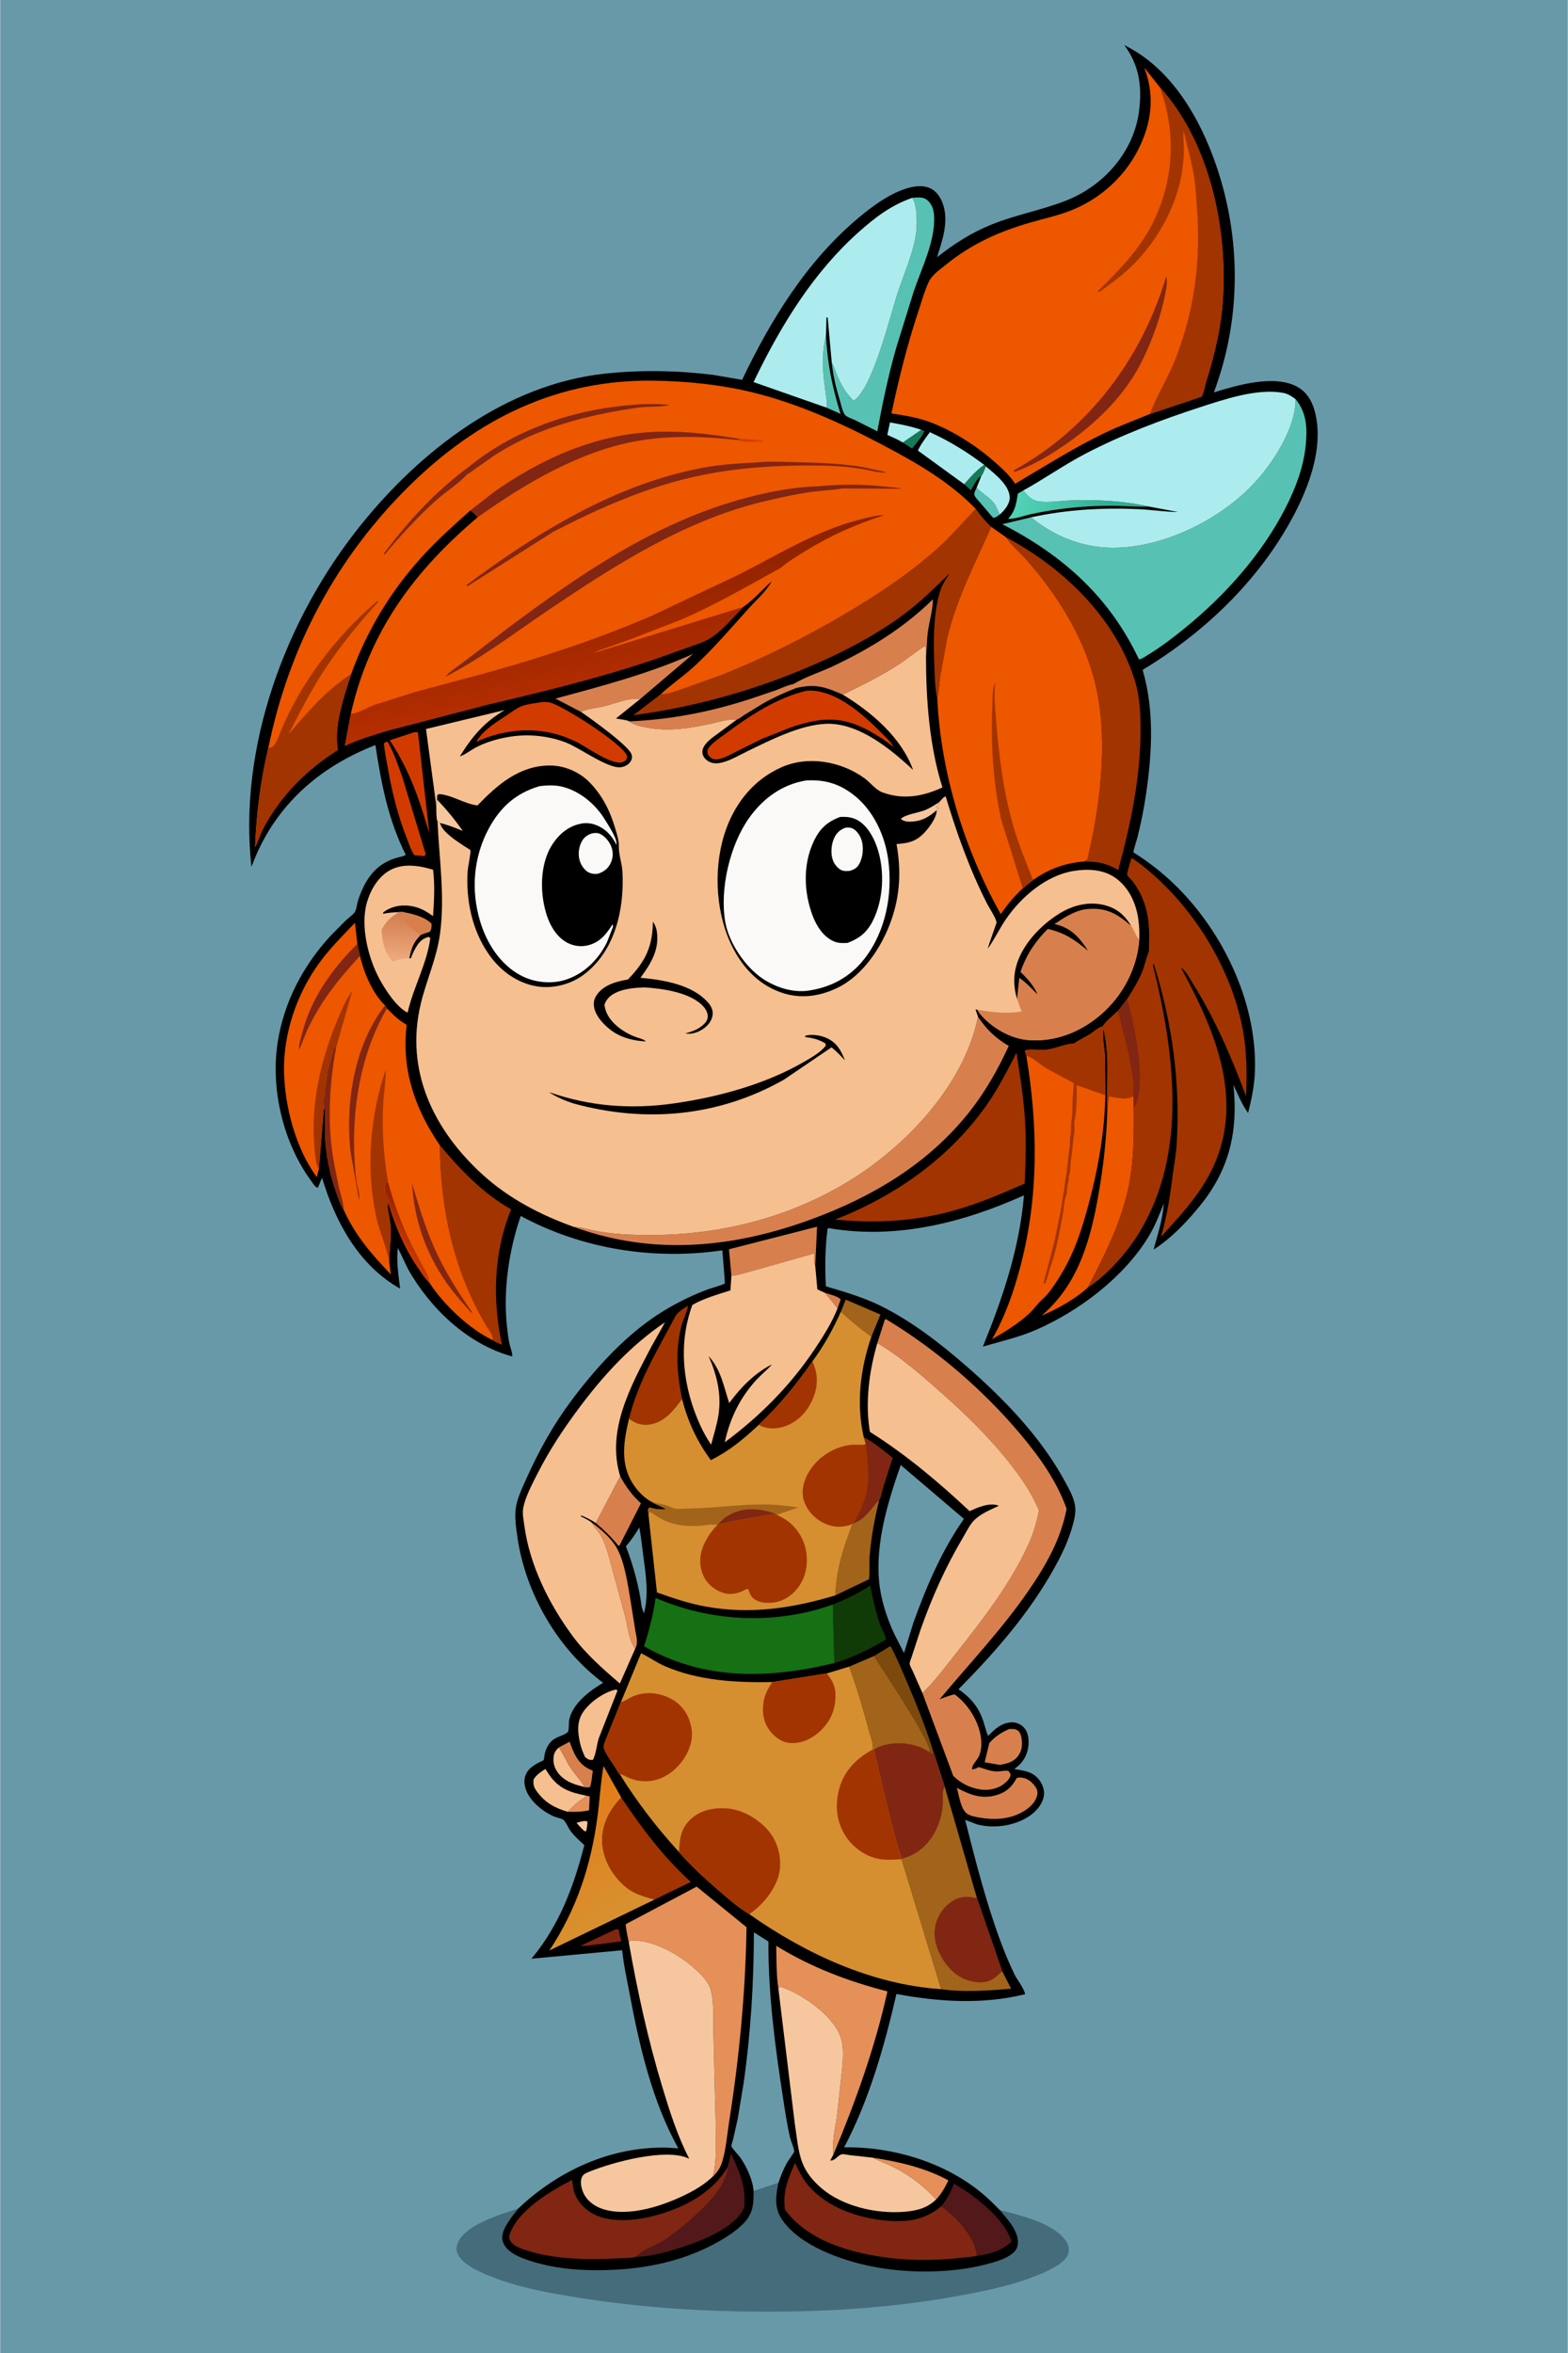
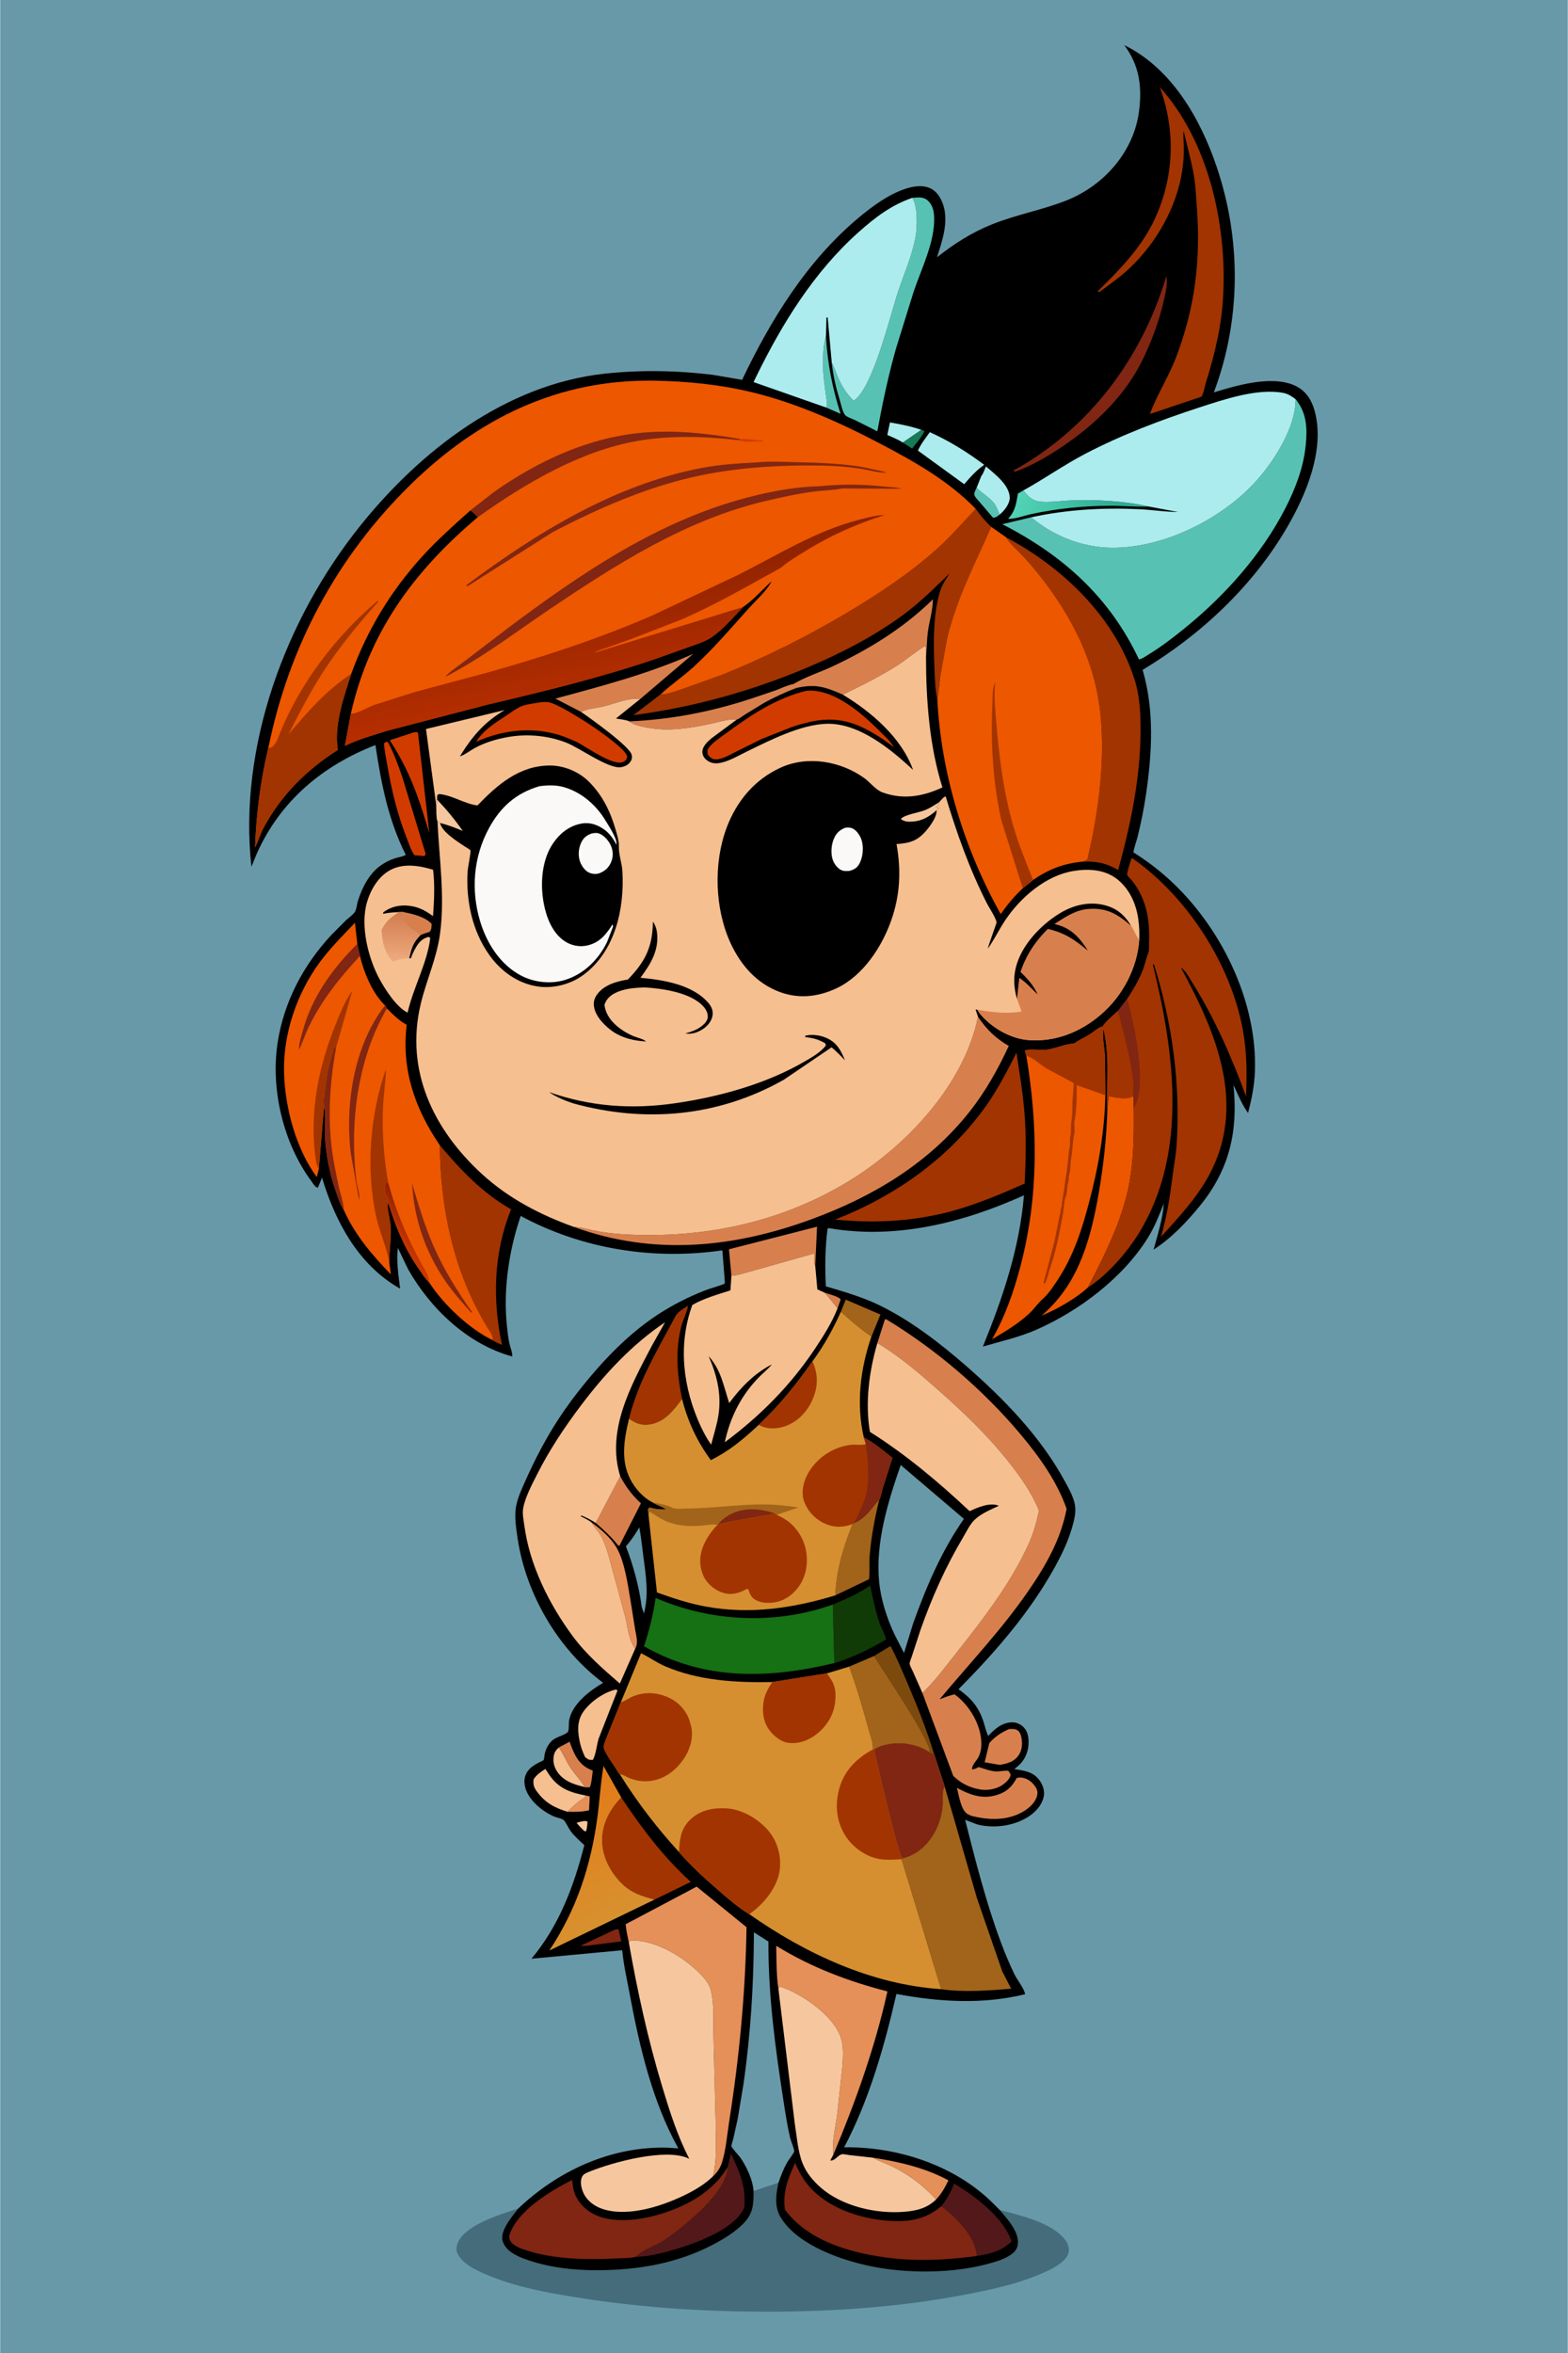
<svg xmlns="http://www.w3.org/2000/svg" version="1.1" style="display: block;" viewBox="0 0 1365 2048" width="1024" height="1536">
  <defs>
    <linearGradient id="Gradient1" gradientUnits="userSpaceOnUse" x1="965.774" y1="456.138" x2="887.584" y2="429.298">
      <stop class="stop0" offset="0" stop-opacity="1" stop-color="rgb(47,172,147)" />
      <stop class="stop1" offset="1" stop-opacity="1" stop-color="rgb(82,211,182)" />
    </linearGradient>
    <linearGradient id="Gradient2" gradientUnits="userSpaceOnUse" x1="478.243" y1="1571.65" x2="535.162" y2="1669.96">
      <stop class="stop0" offset="0" stop-opacity="1" stop-color="rgb(226,123,24)" />
      <stop class="stop1" offset="1" stop-opacity="1" stop-color="rgb(216,145,47)" />
    </linearGradient>
    <linearGradient id="Gradient3" gradientUnits="userSpaceOnUse" x1="349.047" y1="796.078" x2="347.601" y2="834.212">
      <stop class="stop0" offset="0" stop-opacity="1" stop-color="rgb(211,126,81)" />
      <stop class="stop1" offset="1" stop-opacity="1" stop-color="rgb(236,168,123)" />
    </linearGradient>
    <linearGradient id="Gradient4" gradientUnits="userSpaceOnUse" x1="356.949" y1="1060.18" x2="342.845" y2="1069.97">
      <stop class="stop0" offset="0" stop-opacity="1" stop-color="rgb(141,33,0)" />
      <stop class="stop1" offset="1" stop-opacity="1" stop-color="rgb(200,55,2)" />
    </linearGradient>
    <linearGradient id="Gradient5" gradientUnits="userSpaceOnUse" x1="512.252" y1="498.543" x2="531.68" y2="602.094">
      <stop class="stop0" offset="0" stop-opacity="1" stop-color="rgb(140,34,0)" />
      <stop class="stop1" offset="1" stop-opacity="1" stop-color="rgb(182,46,0)" />
    </linearGradient>
  </defs>
  <path transform="translate(0,0)" fill="rgb(104,153,169)" d="M -0 -0 L 1365 0 L 1365 2048 L -0 2048 L -0 -0 z" />
  <path transform="translate(0,0)" fill="rgb(68,108,122)" d="M 656.017 1907.15 L 677.607 1900.04 C 675.289 1910.86 673.869 1921.21 680.206 1931.03 C 695.373 1954.54 732.84 1967.48 759.197 1972.75 C 789.895 1978.89 828.217 1978.81 858.609 1970.84 C 865.721 1968.97 873.521 1966.82 879.706 1962.71 C 882.854 1960.62 885.404 1957.97 886.027 1954.11 C 887.355 1945.87 882.1 1937.92 877.233 1931.73 L 870.446 1923.59 C 888.076 1928.16 918.047 1934.95 928.388 1951.1 C 930.273 1954.04 931.124 1958.12 930.035 1961.5 C 927.507 1969.35 915.028 1975.2 908.054 1978.28 C 886.094 1988 861.905 1993.09 838.412 1997.53 C 782.148 2008.17 724.384 2012.06 667.191 2012.04 C 613.99 2012.02 559.994 2008.65 507.4 2000.45 C 481.214 1996.37 453.855 1991.8 429.092 1982.07 C 419.014 1978.1 401.972 1971.51 397.783 1960.39 C 396.711 1957.54 397.69 1953.65 399.001 1951 C 406.429 1935.96 435.922 1927.23 451.028 1922.33 C 445.85 1928.96 437.317 1938.81 437.059 1947.52 C 436.948 1951.31 439.42 1955.39 442.079 1957.96 C 447.043 1962.77 454.753 1965.64 461.225 1967.74 C 480.97 1974.15 501.333 1976.17 522.018 1975.98 C 556.32 1975.68 589.706 1969.86 620.365 1953.87 C 629.947 1948.87 640.14 1942.7 647.688 1934.84 C 655.586 1926.62 656.205 1917.94 656.017 1907.15 z" />
  <path transform="translate(0,0)" fill="rgb(1,0,0)" d="M 451.028 1922.33 C 485.846 1889.26 531.596 1868.24 580.38 1869.24 L 590.481 1869.9 C 567.896 1829.25 556.704 1781.45 548.215 1736.04 C 545.831 1723.28 542.881 1710.36 541.591 1697.45 L 462.617 1704.83 C 486.859 1675.69 499.344 1642.17 508.648 1605.96 C 504.471 1602.06 499.877 1598.14 496.518 1593.5 C 494.84 1591.18 492.388 1585.5 490.433 1583.98 C 488.77 1582.69 484.094 1581.88 481.928 1580.91 C 470.801 1575.94 457.105 1564.54 456.489 1551.39 C 456.292 1547.19 457.686 1543.28 460.5 1540.15 C 463.02 1537.34 466.332 1535.51 469.629 1533.78 C 470.281 1533.44 472.73 1532.5 473.133 1532 C 473.556 1531.48 473.935 1527.6 474.132 1526.72 C 475.088 1522.45 477.069 1518.29 480.279 1515.26 C 484.355 1511.41 490.557 1510.88 494.142 1507.64 C 494.273 1507.52 494.439 1507.41 494.494 1507.24 C 495.489 1504.24 494.841 1499.58 495.626 1496.25 C 498.897 1482.38 513.406 1471.51 525.017 1464.67 C 485.571 1435.35 457.588 1387.1 450.452 1338.44 C 449.234 1330.14 447.668 1319.86 449.114 1311.58 C 450.604 1303.04 455.078 1293.85 458.624 1285.97 C 469.401 1262.03 482.293 1239.02 498.109 1218.02 C 520.055 1188.89 546.7 1159.8 578.102 1140.73 C 590.232 1133.36 603.859 1126.68 617.244 1121.87 C 619.297 1121.13 630.113 1118.12 630.993 1117.01 C 631.206 1116.74 628.968 1090.69 628.815 1088.28 C 568.628 1096.97 506.9 1087.2 453.236 1058.35 C 442.929 1088.41 437.867 1122.78 441.258 1154.46 C 441.803 1159.55 442.392 1164.76 443.504 1169.76 C 444.175 1172.78 446.261 1177.8 445.798 1180.63 C 407.159 1170.08 374.69 1139.11 355.209 1104.77 L 346.317 1086.19 C 344.762 1097.63 346.878 1110.25 348.228 1121.61 C 311.906 1101.15 291.856 1063.44 280.222 1025.05 L 276.653 1033.74 C 274.063 1033.35 272.492 1030.15 270.937 1028.04 C 246.409 994.814 235.322 947.93 241.62 907.288 C 247.088 872.005 263.866 840.26 287.951 814.205 L 300.936 801.104 C 303.198 799.031 307.288 796.218 308.869 793.683 C 310.323 791.351 310.593 787.058 311.429 784.366 C 314.981 772.92 320.988 760.901 330.812 753.642 C 334.783 750.709 339.305 748.482 344 746.968 C 346.898 746.033 350.617 745.668 353.164 744.058 C 337.858 713.679 331.767 681.813 326.716 648.475 C 280.305 666.567 243.355 697.563 222.99 744 L 218.755 754.411 C 207.248 649.664 248.468 538.708 313.564 457.541 C 366.049 392.097 440.354 334.635 526.156 325.257 C 557.474 321.834 589.27 322.428 620.542 326.249 L 646.02 330.603 C 671.202 277.888 702.622 226.815 748 189.084 C 759.467 179.55 772.84 169.699 787.029 164.745 C 794.33 162.196 802.838 160.531 810.144 164.01 C 815.728 166.668 819.196 172.456 821.073 178.137 C 826.048 193.191 820.347 209.431 815.721 223.882 C 830.869 212.056 845.853 202.382 863.758 195.216 C 884.845 186.777 907.305 182.809 928.322 174.52 C 961.208 161.551 987.406 131.821 991.743 96.097 C 994.315 74.92 991.85 56.821 978.83 39.291 C 1019.84 59.42 1044.78 102.775 1059.04 144.566 C 1080.83 208.444 1080.55 278.32 1056.78 341.555 C 1077.01 335.291 1109.3 325.743 1129.3 336.594 C 1137.51 341.051 1142.14 348.728 1144.55 357.554 C 1153.73 391.167 1137.32 430.16 1120.57 458.948 C 1090.76 510.191 1045.34 552.651 994.779 583.052 C 1005.09 618.494 1003.02 655.035 997.752 691.174 C 995.916 703.765 993.358 716.542 990.263 728.884 C 989.815 730.669 986.446 740.802 986.822 741.899 C 986.931 742.216 987.387 742.26 987.67 742.441 C 998.193 749.175 1007.74 756.327 1017.04 764.694 C 1062.21 805.351 1094.75 870.663 1092.55 932.356 C 1092.11 944.875 1089.71 956.65 1086.59 968.735 C 1081.03 960.95 1077.9 952.883 1073.84 944.3 C 1078.01 984.356 1070.53 1017.61 1044.86 1049.27 C 1033.51 1063.27 1019.62 1077.91 1004.3 1087.65 C 1007.79 1074.9 1012.38 1060.7 1013.19 1047.54 C 1009.14 1057.86 1005.16 1067.99 999.278 1077.44 C 977.627 1112.22 939.476 1140.98 902.312 1157.33 C 887.404 1163.89 871.247 1167.43 855.681 1172.05 C 873.048 1129.45 887.536 1086.56 891.454 1040.37 C 838.72 1064.18 780.123 1078.97 722.103 1069.04 C 721.169 1068.88 721.498 1068.92 720.476 1069.23 C 718.267 1085.79 718.096 1102.92 718.943 1119.59 C 735.056 1124.34 752.137 1129.33 767.193 1136.84 C 793.836 1150.14 818.604 1169.27 840.959 1188.76 C 873.915 1217.49 905.839 1250.33 926.9 1289 C 930.394 1295.41 935.017 1303.46 935.977 1310.72 C 936.849 1317.31 934.859 1324.44 932.985 1330.73 C 928.497 1345.81 920.644 1360.41 912.625 1373.87 C 891.648 1409.08 863.297 1441.26 834.474 1470.25 C 845.424 1478.13 852.027 1485.65 856.266 1498.71 C 857.534 1502.61 858.449 1507.32 860.336 1510.91 C 866.069 1504.85 872.085 1499.34 881 1499.05 C 884.665 1498.94 888.729 1500.76 891.209 1503.4 C 895.194 1507.66 895.759 1513.28 895.367 1518.85 C 894.861 1526.02 891.629 1532.59 886.178 1537.24 L 883.025 1539.79 C 891.724 1541.09 899.722 1542.04 905.223 1549.88 C 907.992 1553.83 909.695 1559.05 908.629 1563.87 C 906.862 1571.84 900.774 1578 893.938 1582.06 C 881.393 1589.52 864.522 1591.61 850.461 1587.85 L 840.213 1583.96 C 849.089 1619.03 858.332 1655.37 870.881 1689.31 C 874.525 1699.16 878.686 1709.17 883.277 1718.63 C 885.341 1722.88 892.172 1731.57 892.387 1735.74 C 855.253 1744.83 817.652 1742.44 780.387 1735.51 C 770.132 1780.35 756.502 1828.23 734.859 1868.97 C 780.543 1868.33 829.942 1884.08 863.265 1916.45 L 870.446 1923.59 L 877.233 1931.73 C 882.1 1937.92 887.355 1945.87 886.027 1954.11 C 885.404 1957.97 882.854 1960.62 879.706 1962.71 C 873.521 1966.82 865.721 1968.97 858.609 1970.84 C 828.217 1978.81 789.895 1978.89 759.197 1972.75 C 732.84 1967.48 695.373 1954.54 680.206 1931.03 C 673.869 1921.21 675.289 1910.86 677.607 1900.04 L 656.017 1907.15 C 656.205 1917.94 655.586 1926.62 647.688 1934.84 C 640.14 1942.7 629.947 1948.87 620.365 1953.87 C 589.706 1969.86 556.32 1975.68 522.018 1975.98 C 501.333 1976.17 480.97 1974.15 461.225 1967.74 C 454.753 1965.64 447.043 1962.77 442.079 1957.96 C 439.42 1955.39 436.948 1951.31 437.059 1947.52 C 437.317 1938.81 445.85 1928.96 451.028 1922.33 z" />
  <path transform="translate(0,0)" fill="rgb(246,199,158)" d="M 505.638 1585.5 C 507.714 1585.1 509.396 1584.57 511.411 1585.5 C 511.22 1588.46 510.959 1591.17 510.131 1594.04 L 508.5 1593.61 C 506.112 1591.34 503.906 1589.12 501.885 1586.5 L 505.638 1585.5 z" />
  <path transform="translate(0,0)" fill="rgb(216,128,77)" d="M 718.144 1125.25 C 721.533 1126.41 729.857 1128.29 731.839 1131 L 729.13 1138.77 L 718.144 1125.25 z" />
  <path transform="translate(0,0)" fill="rgb(21,122,88)" d="M 802.012 374.107 L 804.723 375.202 C 802.472 380.675 797.584 385.643 794.041 390.438 L 785.914 385.132 L 802.012 374.107 z" />
-   <path transform="translate(0,0)" fill="rgb(21,122,88)" d="M 856.833 404.575 L 858.325 405.957 C 857.342 408.083 855.921 412.677 854.354 414.194 C 850.678 415.755 847.331 423.202 845.218 426.713 L 839.417 421.464 C 844.696 415.251 850.104 409.246 856.833 404.575 z" />
  <path transform="translate(0,0)" fill="rgb(229,143,89)" d="M 510.096 1562.84 L 513.329 1563.51 L 512.76 1575.66 C 506.35 1577.07 500.576 1577.11 494.079 1576.93 C 497.074 1573.85 500.616 1570.44 504 1567.82 C 506.262 1566.06 508.541 1565.44 510.096 1562.84 z" />
  <path transform="translate(0,0)" fill="rgb(246,199,158)" d="M 815.382 705.197 C 809.402 710.458 803.489 714.251 795.329 715 C 791.397 715.361 787.388 715.47 784.231 712.801 C 787.846 708.815 800.245 707.319 805.733 704.956 C 809.862 703.177 813.792 700.627 817.603 698.257 C 816.914 701.069 816.74 700.939 814.5 702.51 L 817.621 703.435 C 816.706 703.962 815.728 704.167 815.382 705.197 z" />
  <path transform="translate(0,0)" fill="rgb(87,194,179)" d="M 870.237 447.898 C 868.027 449.507 867.278 450.47 864.5 450.605 L 852.847 436.952 C 851.471 435.319 849.15 433.154 848.413 431.221 C 847.631 429.168 849.373 426.498 850.206 424.559 C 854.732 429.257 861.29 432.859 865.186 437.733 C 867.466 440.586 868.758 444.587 870.237 447.898 z" />
  <path transform="translate(0,0)" fill="rgb(128,38,18)" d="M 535.316 1679.5 C 536.826 1679.09 537.033 1678.99 538.5 1679.47 L 540.817 1689.73 L 510.238 1693.62 L 505.169 1693.63 L 535.316 1679.5 z" />
  <path transform="translate(0,0)" fill="rgb(172,236,238)" d="M 785.914 385.132 C 781.715 382.493 776.975 380.6 772.458 378.553 L 774.788 367.657 C 784.123 369.336 793.011 370.998 802.012 374.107 L 785.914 385.132 z" />
  <path transform="translate(0,0)" fill="rgb(216,128,77)" d="M 350.909 793.766 C 359.082 795.5 369.721 797.736 375.671 804.101 C 375.469 806.802 375.787 808.876 374 811.022 C 371.172 811.907 368.41 812.732 365.741 814.041 C 364.947 812.883 365.298 813.173 364.299 812.435 C 360.94 809.955 356.936 807.573 354.207 804.396 C 350.694 800.305 350.608 798.952 350.909 793.766 z" />
  <path transform="translate(0,0)" fill="rgb(246,191,144)" d="M 486.47 1520.92 C 490.346 1526.45 492.835 1532.78 496.537 1538.44 C 500.321 1544.22 505.767 1549.56 509.048 1555.51 C 501.033 1553.39 493.606 1551.49 487.652 1545.31 C 483.95 1541.47 481.469 1536.34 481.733 1530.95 C 481.957 1526.36 483.058 1523.98 486.47 1520.92 z" />
  <path transform="translate(0,0)" fill="rgb(87,194,179)" d="M 719.27 354.733 C 720.707 352.243 719.55 348.028 719.175 345.153 C 718.066 336.648 716.724 328.008 716.533 319.42 C 716.335 310.499 716.551 301.145 719.016 292.521 C 720.425 316.498 724.498 337.286 731.752 360.188 L 719.27 354.733 z" />
  <path transform="translate(0,0)" fill="rgb(216,128,77)" d="M 486.47 1520.92 L 495.809 1515.97 C 499.41 1525.97 503.005 1535.11 513.135 1539.9 L 515.999 1541.15 C 515.361 1545.77 515.12 1551.16 513.5 1555.52 C 511.931 1555.65 510.601 1555.86 509.048 1555.51 C 505.767 1549.56 500.321 1544.22 496.537 1538.44 C 492.835 1532.78 490.346 1526.45 486.47 1520.92 z" />
  <path transform="translate(0,0)" fill="rgb(162,100,26)" d="M 732.025 1141.72 L 736.262 1131.17 L 766.465 1144.16 L 758.61 1163.38 C 749.079 1156.64 740.688 1149.57 732.025 1141.72 z" />
  <path transform="translate(0,0)" fill="rgb(104,153,169)" d="M 556.512 1329.45 C 558.139 1337.9 558.923 1346.64 560.084 1355.17 C 562.258 1371.15 564.92 1388.45 560.5 1404.29 L 558.62 1398.69 C 556.254 1380.71 551.37 1362.82 544.854 1345.92 C 549.416 1340.7 552.949 1335.36 556.512 1329.45 z" />
  <path transform="translate(0,0)" fill="rgb(172,236,238)" d="M 858.325 405.957 C 865.856 412.431 878.943 422.133 879.055 433.217 C 879.107 438.33 874.761 443.937 871.059 447.202 L 870.237 447.898 C 868.758 444.587 867.466 440.586 865.186 437.733 C 861.29 432.859 854.732 429.257 850.206 424.559 L 854.354 414.194 C 855.921 412.677 857.342 408.083 858.325 405.957 z" />
  <path transform="translate(0,0)" fill="rgb(229,143,89)" d="M 759.787 1878 C 781.848 1881.32 805.928 1886.88 825.67 1897.77 C 822.63 1903.94 819.688 1909.38 814.919 1914.37 C 804.376 1902.78 791.955 1893.28 777.93 1886.26 C 771.946 1883.26 765.654 1881.23 759.787 1878 z" />
  <path transform="translate(0,0)" fill="rgb(216,128,77)" d="M 878.43 1504.96 C 881.264 1504.82 883.527 1504.57 886.039 1506.15 C 887.511 1507.07 888.654 1509.67 889.025 1511.35 C 890.236 1516.84 890.157 1522.68 886.937 1527.5 C 882.914 1533.52 877.219 1534.89 870.523 1536.13 L 857.22 1533.85 L 861.312 1517.05 C 866.483 1511.36 871.4 1508.09 878.43 1504.96 z" />
  <path transform="translate(0,0)" fill="rgb(246,191,144)" d="M 494.079 1576.93 C 483.059 1573.64 474.885 1569.3 467.771 1559.89 C 464.869 1556.06 463.832 1553.39 464.5 1548.67 C 467.13 1544.53 470.704 1542.3 474.718 1539.62 L 478.068 1544.75 C 486.225 1556.76 496.505 1560.21 510.096 1562.84 C 508.541 1565.44 506.262 1566.06 504 1567.82 C 500.616 1570.44 497.074 1573.85 494.079 1576.93 z" />
  <path transform="translate(0,0)" fill="rgb(229,143,89)" d="M 515.063 1325.26 C 522.798 1330.71 531.619 1338.42 536.472 1346.62 C 543.913 1359.19 546.547 1379.69 549.016 1394 L 552.917 1418.53 C 553.803 1424.13 555.866 1429.73 552.939 1434.97 C 547.276 1427.47 546.491 1416.26 544.341 1407.39 L 533.81 1368.84 C 530.756 1357.87 527.014 1339.9 519.328 1331.33 C 517.77 1329.59 516.688 1328.05 515.515 1326.05 L 515.063 1325.26 z" />
  <path transform="translate(0,0)" fill="url(#Gradient1)" d="M 890.905 426.867 C 895.157 432.175 898.604 436.012 905.843 436.661 C 914.893 437.473 924.989 435.76 934.136 435.475 C 955.433 434.812 979.409 436.07 1000.16 440.886 C 989.194 441.317 978.154 440.223 967.166 440.227 C 943.704 440.236 920.92 442.525 897.998 447.406 C 892.011 448.681 883.52 451.962 877.62 451.5 C 883.89 445.12 884.757 438.001 886.168 429.608 L 890.905 426.867 z" />
  <path transform="translate(0,0)" fill="rgb(125,74,14)" d="M 760.923 1441.36 L 775.203 1432.68 C 780.866 1443.05 785.323 1454.15 789.989 1465 C 798.457 1484.68 806.399 1504.74 812.723 1525.22 L 811.214 1526.49 L 809.111 1525.07 L 809.522 1524.28 C 808.985 1513.39 768.676 1453.87 760.923 1441.36 z" />
  <path transform="translate(0,0)" fill="rgb(210,59,0)" d="M 359.917 637.5 C 361.378 637.116 362.252 637.212 363.728 637.5 L 373.65 724.956 L 368.645 708.892 C 361.274 685.177 352.844 665.153 339.215 644.306 L 359.917 637.5 z" />
  <path transform="translate(0,0)" fill="rgb(246,191,144)" d="M 536.248 1470.5 L 537.54 1471.38 L 521.261 1512.81 C 519.386 1518.21 518.85 1527.27 516 1531.82 C 512.355 1531.81 512.165 1531.55 509.256 1529.3 C 507.519 1525.45 505.945 1521.64 504.992 1517.52 C 502.877 1508.36 501.898 1498.88 507.249 1490.63 C 513.087 1481.62 525.705 1472.7 536.248 1470.5 z" />
  <path transform="translate(0,0)" fill="rgb(210,59,0)" d="M 336.192 645.5 L 337.766 646.167 C 343.002 655.741 346.722 666.57 350.323 676.869 L 370.5 743.302 L 369.5 745.066 L 360.711 744.391 C 357.408 739.631 355.53 733.337 353.434 727.955 C 345.98 708.82 341.162 689.223 337.63 669.022 C 336.363 661.777 334.708 654.367 334.162 647.031 L 336.192 645.5 z" />
  <path transform="translate(0,0)" fill="rgb(216,128,77)" d="M 518.564 1325.55 L 539.901 1284.91 C 544.931 1294.33 550.088 1301.2 557.916 1308.49 L 539.241 1345.23 L 538.326 1345.4 C 532.254 1337.84 525.975 1331.83 518.564 1325.55 z" />
  <path transform="translate(0,0)" fill="rgb(172,236,238)" d="M 839.417 421.464 L 799.094 392.159 C 801.787 386.344 805.73 381.307 809.492 376.155 C 826.906 384.075 841.501 393.155 856.833 404.575 C 850.104 409.246 844.696 415.251 839.417 421.464 z" />
  <path transform="translate(0,0)" fill="rgb(216,128,77)" d="M 885.151 1547.5 C 886.802 1547.17 888.492 1546.95 890.163 1547.28 C 895.355 1548.3 898.962 1551.4 901.784 1555.78 C 903.226 1558.01 903.5 1560.36 902.846 1562.94 C 901.326 1568.91 896.254 1573.46 891.167 1576.53 C 877.238 1584.91 860.643 1584.34 845.484 1580.42 L 842.5 1579.01 C 836.449 1575.54 834.882 1562.68 833.025 1556.06 C 844.117 1562.11 854.84 1566.16 867.432 1562.44 C 876.074 1559.88 880.978 1555.33 885.151 1547.5 z" />
  <path transform="translate(0,0)" fill="rgb(162,100,26)" d="M 743.377 1325.75 C 754.024 1321.36 757.738 1313.63 765.082 1305.63 L 765.456 1305.23 C 761.524 1321.35 758.412 1337.59 757.092 1354.15 C 756.555 1360.9 757.431 1367.89 756.495 1374.55 L 727.213 1388.57 C 728.234 1366.11 733.986 1347.19 742.237 1326.52 L 743.377 1325.75 z" />
  <path transform="translate(0,0)" fill="rgb(216,128,77)" d="M 636.723 1110.38 L 634.579 1087.34 L 711.269 1067.69 L 709.696 1101.78 L 709.316 1100.94 C 708.236 1098.34 708.829 1093.78 708.845 1090.94 L 654.017 1106.42 C 648.858 1107.71 641.928 1110.2 636.723 1110.38 z" />
  <path transform="translate(0,0)" fill="rgb(216,128,77)" d="M 505.761 619.613 L 483.445 608.026 C 523.326 597.322 565.832 586.077 603.49 569.083 L 557.253 608.423 C 548.257 606.714 534.086 612.812 524.972 614.922 C 518.964 616.314 511.242 616.818 505.761 619.613 z" />
  <path transform="translate(0,0)" fill="rgb(83,24,26)" d="M 819.526 1920.22 C 824.628 1913.7 827.729 1908.25 830.49 1900.49 C 848.392 1911.11 874.233 1930.38 880.587 1950.98 C 871.694 1959.47 862.147 1961.63 850.236 1963.6 C 850.284 1962.47 850.253 1961.36 850.052 1960.25 C 847.284 1944.94 831.494 1928.91 819.526 1920.22 z" />
  <path transform="translate(0,0)" fill="rgb(16,59,6)" d="M 725.025 1396.56 C 736.382 1391.85 747.335 1386.96 757.564 1380.04 C 759.804 1390.83 762.063 1401.9 765.559 1412.36 C 767.177 1417.2 770.361 1422.07 771.39 1426.98 C 756.648 1435.55 742.708 1442.56 726.301 1447.52 L 725.025 1396.56 z" />
  <path transform="translate(0,0)" fill="rgb(83,24,26)" d="M 633.598 1885.92 L 633.718 1885.17 L 636.275 1874.42 C 642.411 1887.54 648.334 1899.84 648.103 1914.66 C 648.071 1916.73 648.378 1920.27 647.564 1922.07 C 639.871 1939.11 610.225 1950.63 593.5 1955.96 C 581.336 1959.83 566.456 1964.16 553.7 1964.27 C 559.368 1958.05 571.219 1954.65 578.5 1949.71 C 589.056 1942.54 599.527 1933.77 608.869 1925.07 C 618.707 1915.9 633.077 1899.76 633.598 1885.92 z" />
  <path transform="translate(0,0)" fill="rgb(162,52,1)" d="M 547.56 1234.78 C 555.511 1202.45 572.296 1175.21 587.617 1146.19 C 590 1141.68 594.784 1139.15 598.968 1136.44 C 598.027 1142.45 594.474 1148.66 592.988 1154.72 C 587.743 1176.08 589.423 1196.24 593.725 1217.55 C 586.638 1227.31 578.298 1237.99 565.5 1239.8 C 558.173 1240.83 553.419 1238.9 547.56 1234.78 z" />
  <path transform="translate(0,0)" fill="rgb(210,59,0)" d="M 470.275 611.297 C 473.002 610.836 476.209 610.815 478.904 611.518 C 490.521 614.548 540.66 646.669 545.549 657.325 C 546.365 659.105 545.45 660.136 544.726 661.738 C 543.595 662.538 542.56 663.263 541.189 663.589 C 532.272 665.71 510.758 650.452 502.296 645.885 L 491.96 641.5 C 466.562 632.008 438.868 634.57 414.48 645.64 L 416.098 643.164 C 422.413 634.255 432.605 628.223 441.554 622.243 C 445.489 619.613 449.804 616.266 454.236 614.574 C 459.004 612.755 465.213 612.186 470.275 611.297 z" />
  <path transform="translate(0,0)" fill="rgb(162,100,26)" d="M 739.261 1450.6 L 760.923 1441.36 C 768.676 1453.87 808.985 1513.39 809.522 1524.28 L 809.111 1525.07 C 802.898 1520.71 795.155 1518.42 787.695 1517.53 C 780.076 1516.61 767.011 1518.05 760.815 1522.92 L 759.893 1522.71 C 760.452 1517.53 757.56 1510.41 756.188 1505.29 C 751.231 1486.81 745.83 1468.58 739.261 1450.6 z" />
  <path transform="translate(0,0)" fill="rgb(162,52,1)" d="M 540.796 1564.51 C 558.531 1591.09 577.575 1616.43 601.348 1637.98 L 569.814 1653.34 C 559.287 1650.46 550.143 1647.85 542 1640.04 C 531.711 1630.17 524.264 1616.47 524.167 1602 C 524.069 1587.47 531.018 1574.69 540.796 1564.51 z" />
  <path transform="translate(0,0)" fill="rgb(87,194,179)" d="M 794.178 172.205 C 798.771 171.884 803.574 171.034 807.353 174.266 C 811.75 178.026 813.039 183.347 813.241 188.857 C 814.036 210.445 802.253 233.538 795.441 253.721 L 780.126 303.02 C 773.311 326.917 768.271 350.976 763.762 375.402 L 744.161 365.565 C 742.035 364.57 737.098 362.955 735.72 361.234 C 733.323 358.239 732.137 351.721 730.957 347.884 C 727.742 337.423 725.233 326.721 724.097 315.817 C 726.585 319.892 727.62 324.255 729.547 328.563 C 733.08 336.459 736.874 342.75 743.126 348.766 L 743.784 348.372 C 760.104 336.707 774.642 275.715 781.692 254.382 C 787.083 238.067 794.417 221.948 797.283 204.935 C 798.639 196.89 798.939 178.855 794.178 172.205 z" />
  <path transform="translate(0,0)" fill="url(#Gradient2)" d="M 569.814 1653.34 L 478.157 1697.69 C 501.798 1662.19 514.282 1624.13 519.978 1582.01 C 522.003 1567.04 522.754 1552.02 525.332 1537.1 L 540.796 1564.51 C 531.018 1574.69 524.069 1587.47 524.167 1602 C 524.264 1616.47 531.711 1630.17 542 1640.04 C 550.143 1647.85 559.287 1650.46 569.814 1653.34 z" />
  <path transform="translate(0,0)" fill="rgb(237,87,0)" d="M 964.118 965.036 L 965.372 954.182 C 972.597 955.414 980.011 957.483 986.736 954.141 L 987.044 964.052 C 987.34 986.71 987.22 1009.39 982.863 1031.72 C 976.805 1062.76 961.577 1092.91 947.051 1120.69 C 935.935 1130.68 920.574 1139.33 906.919 1145.09 L 911.221 1141.08 C 940.017 1114.12 949.942 1076.43 956.474 1038.94 C 960.784 1014.2 963.326 990.155 964.118 965.036 z" />
  <path transform="translate(0,0)" fill="rgb(216,128,77)" d="M 690.723 595.368 C 701.11 589.1 713.928 585.123 725 579.923 C 757.061 564.868 786.846 546.495 812.164 521.61 C 812.182 530.469 809.035 540.752 807.804 549.682 C 806.783 557.094 806.904 564.654 806.143 572.123 C 806.154 568.85 806.506 565.276 805.5 562.137 C 797.017 567.169 789.461 573.848 781.111 579.179 C 765.947 588.861 749.882 596.727 733.743 604.611 C 718.235 597.836 710.072 595.025 693.231 598.809 C 683.154 602.713 673.611 606.995 664.207 612.337 L 647.918 622.326 C 646.032 623.52 643.364 625.784 641.266 626.389 C 634.352 625.45 626.373 628.302 619.575 629.76 C 600.753 633.798 581.521 636.993 562.369 633.114 C 557.7 632.169 551.552 630.907 547.768 627.885 C 583.472 626.291 616.867 619.932 650.902 609.072 L 675 600.968 C 680.117 599.049 685.35 596.382 690.723 595.368 z" />
  <path transform="translate(0,0)" fill="rgb(246,191,144)" d="M 356.09 834.121 L 357.633 833.979 C 358.748 830.991 359.952 828.107 361.555 825.343 C 364.527 820.219 367.14 817.021 373.041 815.418 L 374.5 816.484 C 371.644 838.883 359.75 859.281 354.755 881.38 C 345.165 876.748 335.389 861.454 330.521 852.583 C 320.455 834.24 313.307 805.764 319.452 785.048 C 322.697 774.107 329.395 762.763 339.742 757.235 C 351.285 751.068 365.021 753.417 376.928 756.999 C 378.571 770.254 377.854 784.099 376.894 797.386 C 370.29 792.599 364.573 789.435 356.393 788.396 C 348.25 787.362 339.983 789.096 333.5 794.207 L 333.5 795.357 C 338.128 794.323 342.598 794.066 347.325 793.87 L 350.909 793.766 C 350.608 798.952 350.694 800.305 354.207 804.396 C 356.936 807.573 360.94 809.955 364.299 812.435 C 365.298 813.173 364.947 812.883 365.741 814.041 C 359.384 820.548 357.997 825.49 356.09 834.121 z" />
  <path transform="translate(0,0)" fill="url(#Gradient3)" d="M 347.325 793.87 L 350.909 793.766 C 350.608 798.952 350.694 800.305 354.207 804.396 C 356.936 807.573 360.94 809.955 364.299 812.435 C 365.298 813.173 364.947 812.883 365.741 814.041 C 359.384 820.548 357.997 825.49 356.09 834.121 C 350.809 833.892 346.899 835.112 341.97 836.913 C 334.471 829.261 332.62 819.618 332.039 809.365 C 336.113 801.605 339.97 798.413 347.325 793.87 z" />
  <path transform="translate(0,0)" fill="rgb(162,52,1)" d="M 382.818 996.81 C 401.1 1018.5 419.965 1038.43 444.881 1052.59 C 429.598 1090.07 428.492 1131.41 436.935 1170.53 C 434.245 1169.32 431.093 1168.24 428.772 1166.42 C 430.031 1162.97 425.926 1158.13 424.142 1155.2 C 395.089 1107.43 383.288 1052.15 382.818 996.81 z" />
  <path transform="translate(0,0)" fill="rgb(229,143,89)" d="M 677.595 1730.77 C 675.746 1718.85 676.022 1705.69 675.722 1693.59 C 706.274 1712.36 737.994 1724.35 772.56 1733.29 C 761.795 1781.93 744.74 1829.5 725.484 1875.36 C 724.124 1863.72 727.15 1852.55 728.737 1841.09 L 733.21 1799.75 C 733.982 1789.22 734.959 1778.73 730.092 1768.96 C 721.506 1751.73 697.088 1734.9 679 1729.05 L 677.595 1730.77 z" />
  <path transform="translate(0,0)" fill="rgb(128,38,18)" d="M 850.236 1963.6 C 823.131 1967.27 795.945 1968.51 768.775 1964.52 C 737.562 1959.94 703.087 1949.74 683.38 1923.35 C 681.029 1908.55 686.1 1895.68 692.181 1882.54 C 695.162 1889.32 698.692 1896.22 703.464 1901.92 C 719.91 1921.57 747.773 1930.86 772.673 1932.86 C 790.531 1934.3 805.491 1932.02 819.526 1920.22 C 831.494 1928.91 847.284 1944.94 850.052 1960.25 C 850.253 1961.36 850.284 1962.47 850.236 1963.6 z" />
  <path transform="translate(0,0)" fill="rgb(104,153,169)" d="M 656.017 1907.15 C 655.439 1897.57 649.936 1885.84 644.51 1877.97 C 643.265 1876.17 636.936 1869.48 636.705 1868.03 C 636.544 1867.01 637.918 1863.23 638.197 1862.07 L 642.185 1844.25 L 647.301 1813.38 C 653.549 1769.69 656.19 1725.96 656.292 1681.87 L 668.944 1689.89 C 668.693 1736.13 674.829 1781.94 681.895 1827.53 C 683.602 1838.54 685.266 1849.84 687.818 1860.69 C 688.475 1863.48 691.527 1870.19 691.363 1872.56 C 691.275 1873.83 686.232 1880.38 685.332 1881.98 C 682.06 1887.81 679.745 1893.72 677.607 1900.04 L 656.017 1907.15 z" />
  <path transform="translate(0,0)" fill="rgb(128,38,18)" d="M 633.598 1885.92 C 633.077 1899.76 618.707 1915.9 608.869 1925.07 C 599.527 1933.77 589.056 1942.54 578.5 1949.71 C 571.219 1954.65 559.368 1958.05 553.7 1964.27 C 548.381 1965.62 541.89 1965.41 536.364 1965.7 C 511.754 1967.03 483.626 1966.47 460.024 1959.23 C 454.769 1957.62 446.069 1955.04 443.703 1949.5 C 442.955 1947.75 443.046 1946.41 443.651 1944.66 C 450.853 1923.85 479.231 1906.87 497.937 1897.41 L 499.059 1905 C 500.836 1913.58 506.734 1920.95 514.056 1925.56 C 529.069 1935.03 551.534 1933.04 568 1928.94 C 593.595 1922.56 619.899 1909.33 633.598 1885.92 z" />
  <path transform="translate(0,0)" fill="rgb(104,153,169)" d="M 784.136 1275.13 L 839.169 1321.99 C 819.808 1349.57 806.372 1381.19 795.039 1412.74 L 787.013 1438.75 L 778.912 1422.94 C 772.163 1408.81 766.787 1392.09 765.313 1376.53 C 762.086 1342.46 773.059 1306.94 784.136 1275.13 z" />
  <path transform="translate(0,0)" fill="rgb(216,128,77)" d="M 851.423 884.977 C 858.783 895.882 866.737 903.757 878.208 910.345 C 868.918 930.528 857.792 950.281 843.971 967.73 C 808.355 1012.69 760.004 1041.45 706.894 1061.04 C 639.03 1086.07 568.904 1093.19 499.739 1067.96 C 505.217 1068.01 510.155 1069.64 515.467 1070.76 C 533.2 1074.47 550.586 1075.03 568.628 1074.92 C 631.934 1074.53 694.209 1057.72 747.288 1022.74 C 794.059 991.911 839.955 941.205 851.423 884.977 z" />
  <path transform="translate(0,0)" fill="rgb(162,100,26)" d="M 785.687 1617.65 L 790 1616.21 C 808.323 1609.52 819.158 1590.29 820.7 1571.5 C 821.041 1567.35 820.006 1559.67 821.837 1556.13 L 822.438 1555.06 L 850.538 1652.2 L 872.527 1715.79 L 880.274 1730.9 C 861.091 1732.56 838.405 1734.25 819.336 1731.33 L 784.851 1618.21 L 785.687 1617.65 z" />
-   <path transform="translate(0,0)" fill="rgb(128,38,18)" d="M 872.527 1715.79 L 866.251 1721.27 C 859.421 1726.09 853.624 1726.04 845.734 1724.46 C 835.463 1722.4 827.098 1715.11 821.497 1706.53 C 815.544 1697.4 811.957 1686.56 814.419 1675.63 C 816.373 1666.96 821.915 1659.09 829.472 1654.46 C 836.385 1650.22 842.882 1650.3 850.538 1652.2 L 872.527 1715.79 z" />
  <path transform="translate(0,0)" fill="rgb(22,112,20)" d="M 726.301 1447.52 C 669.186 1461.18 613.16 1462.97 560.624 1432.88 C 565.217 1418.69 568.602 1405.62 570.702 1390.8 C 619.177 1411.8 675.105 1414.35 725.025 1396.56 L 726.301 1447.52 z" />
  <path transform="translate(0,0)" fill="rgb(229,143,89)" d="M 547.385 1690.75 C 546.359 1685.5 545.023 1680.13 544.641 1674.8 L 606.46 1642.08 L 649.859 1677.4 C 649.041 1733.78 643.502 1791.11 634.724 1846.79 C 632.928 1858.19 631.939 1871.63 628.369 1882.57 C 627.026 1886.69 624.458 1890.62 621.334 1893.62 L 620.613 1894.28 C 624.456 1879.36 622.906 1860.45 622.933 1845.03 L 621.12 1772.29 C 620.739 1759.81 622.003 1743.37 618.608 1731.56 C 616.968 1725.87 613.003 1721.42 608.875 1717.34 C 593.936 1702.58 570.542 1688.57 549 1688.83 L 547.385 1690.75 z" />
  <path transform="translate(0,0)" fill="rgb(162,52,1)" d="M 884.932 916.296 C 887.575 934.087 890.619 951.867 891.988 969.811 C 893.519 989.878 893.091 1010.1 892.01 1030.18 C 871.172 1039.33 850.29 1048.27 828.272 1054.22 C 799.409 1062.01 768.76 1064.46 739.009 1062.42 L 727.013 1061.52 C 779.504 1040.98 827.106 1007.58 859.579 960.902 C 869.374 946.821 877.124 931.528 884.932 916.296 z" />
  <path transform="translate(0,0)" fill="rgb(162,52,1)" d="M 875.833 467.618 C 925.366 493.96 970.855 537.463 987.945 592.096 C 992.479 606.59 993.096 622.576 992.964 637.664 C 992.604 678.415 984.188 718.151 973.478 757.282 C 963.348 751.243 955.15 749.729 943.414 749.855 L 946.752 748 L 950.419 731.31 C 959.003 689.38 963.746 639.525 954.073 597.438 C 947.128 567.222 933.155 539.762 915.357 514.585 C 908.142 504.378 900.466 494.766 892.05 485.523 C 887.116 480.104 880.195 474.399 876.277 468.327 L 875.833 467.618 z" />
  <path transform="translate(0,0)" fill="rgb(162,52,1)" d="M 849.489 442.963 C 853.675 448.596 857.711 453.773 862.911 458.544 C 848.692 490.859 832.446 521.674 824.395 556.299 L 818.612 588.212 C 817.726 594.876 817.468 601.682 815.993 608.243 C 813.95 599.534 813.855 590.082 813.491 581.178 C 812.628 560.043 812.114 533.394 818.918 513.119 C 820.541 508.281 824.047 503.41 826.716 499.052 C 813.876 511.388 801.209 524.087 786.87 534.707 C 761.049 553.832 731.644 568.855 702.09 581.293 C 653.252 601.846 603.862 615.431 551.337 622.487 L 574.99 604.415 L 575.668 604.419 C 581.43 604.303 587.889 601.689 593.4 599.944 L 628.305 587.483 C 666.027 572.313 701.659 554.507 736.624 533.786 C 764.326 517.37 791.49 499.378 815.59 477.911 C 827.817 467.02 838.2 454.756 849.489 442.963 z" />
  <path transform="translate(0,0)" fill="rgb(246,199,158)" d="M 677.595 1730.77 L 679 1729.05 C 697.088 1734.9 721.506 1751.73 730.092 1768.96 C 734.959 1778.73 733.982 1789.22 733.21 1799.75 L 728.737 1841.09 C 727.15 1852.55 724.124 1863.72 725.484 1875.36 L 722.752 1880.5 C 727.076 1880.79 729.054 1876.01 732.902 1875.02 C 734.224 1874.69 738 1875.59 739.477 1875.76 L 759.787 1878 C 765.654 1881.23 771.946 1883.26 777.93 1886.26 C 791.955 1893.28 804.376 1902.78 814.919 1914.37 C 807.039 1922.13 797.564 1924.3 786.805 1925.13 C 762.672 1926.99 733.316 1920.33 714.762 1904.27 C 707.825 1898.26 701.859 1891.13 698.51 1882.5 C 694.499 1872.17 693.641 1859.19 691.874 1848.23 L 677.595 1730.77 z" />
  <path transform="translate(0,0)" fill="rgb(216,128,77)" d="M 763.782 1168.94 L 770.337 1148.49 L 771.337 1148.19 C 814.865 1174.39 856.512 1210.16 889.074 1249.12 C 905.111 1268.31 920.201 1289.46 928.581 1313.22 C 923.635 1339.59 910.527 1362.56 895.453 1384.45 C 872.062 1418.42 844.327 1447.52 817.995 1479.01 C 822.279 1477.41 826.516 1475.72 830.982 1474.69 C 842.259 1482.77 851.39 1496.97 853.736 1510.75 C 854.784 1516.9 854.725 1523.89 851.732 1529.54 C 849.998 1532.81 846.089 1536.13 846.242 1539.93 C 848.375 1540.12 850.149 1538.93 852 1538.01 C 857.33 1539.53 861.874 1541.59 867.548 1541.89 C 869.744 1542.01 876.344 1540.59 877.984 1541.5 C 878.378 1541.72 879.531 1543.98 879.855 1544.5 C 879.363 1548.24 876.051 1551.1 873.172 1553.26 C 868.057 1557.1 859.878 1558.6 853.627 1557.56 C 844.106 1555.97 836.872 1552.39 829.882 1545.73 L 803.046 1473.62 C 813.873 1463.2 823.393 1450.33 832.731 1438.53 C 855.985 1409.15 880.31 1377.65 895.756 1343.32 C 899.935 1334.03 902.383 1324.73 904.535 1314.83 C 898.153 1299.16 888.682 1285.74 878.245 1272.55 C 859.998 1249.5 838.915 1229.34 816.919 1209.92 C 800.603 1195.51 782.559 1179.98 763.782 1168.94 z" />
  <path transform="translate(0,0)" fill="rgb(172,236,238)" d="M 794.178 172.205 C 798.939 178.855 798.639 196.89 797.283 204.935 C 794.417 221.948 787.083 238.067 781.692 254.382 C 774.642 275.715 760.104 336.707 743.784 348.372 L 743.126 348.766 C 736.874 342.75 733.08 336.459 729.547 328.563 C 727.62 324.255 726.585 319.892 724.097 315.817 L 720.55 276.5 L 719.5 276.136 L 719.016 292.521 C 716.551 301.145 716.335 310.499 716.533 319.42 C 716.724 328.008 718.066 336.648 719.175 345.153 C 719.55 348.028 720.707 352.243 719.27 354.733 L 655.998 332.567 L 658.237 327.913 C 680.921 281.505 708.62 236.672 747.499 202.023 C 761.781 189.295 775.842 178.506 794.178 172.205 z" />
  <path transform="translate(0,0)" fill="rgb(246,191,144)" d="M 636.723 1110.38 C 641.928 1110.2 648.858 1107.71 654.017 1106.42 L 708.845 1090.94 C 708.829 1093.78 708.236 1098.34 709.316 1100.94 L 709.696 1101.78 L 711.546 1122.24 L 718.144 1125.25 L 729.13 1138.77 C 724.308 1151.06 716.788 1162.93 709.483 1173.89 C 688.149 1205.9 661.765 1232.44 630.922 1255.33 C 635.435 1234.38 644.465 1215.85 659.219 1200.19 C 663.354 1195.8 668.069 1192.16 671.993 1187.54 C 656.879 1195.18 644.679 1207.7 634.787 1221.22 C 629.902 1206.41 627.767 1192.41 616.844 1180.32 C 624.024 1196.54 628.145 1213.33 625.499 1231.18 C 624.194 1239.97 621.275 1248.82 619.075 1257.46 C 615.544 1252.4 612.513 1246.94 609.928 1241.34 C 594.546 1208.01 589.919 1170.7 602.683 1135.83 C 612.522 1130.09 624.991 1126.6 635.842 1123.11 L 636.723 1110.38 z" />
  <path transform="translate(0,0)" fill="rgb(246,199,158)" d="M 547.385 1690.75 L 549 1688.83 C 570.542 1688.57 593.936 1702.58 608.875 1717.34 C 613.003 1721.42 616.968 1725.87 618.608 1731.56 C 622.003 1743.37 620.739 1759.81 621.12 1772.29 L 622.933 1845.03 C 622.906 1860.45 624.456 1879.36 620.613 1894.28 C 614.369 1900.3 607.132 1904.92 599.435 1908.87 C 578.611 1919.57 547.322 1930.26 524.275 1922.56 C 517.562 1920.31 511.179 1915.66 508.086 1909.16 C 506.137 1905.06 504.646 1899.26 506.545 1894.88 C 507.746 1892.11 510.698 1891.13 513.332 1890.06 C 533.371 1881.92 578.823 1869.61 598.855 1878.43 L 600.016 1878.95 C 589.704 1859.01 583.037 1837.94 576.548 1816.5 C 564.02 1775.11 554.905 1733.31 547.385 1690.75 z" />
  <path transform="translate(0,0)" fill="rgb(237,87,0)" d="M 893.546 919.077 L 892.235 914.5 C 895.414 912.544 905.898 914.214 910.202 913.77 C 918.293 912.936 926.38 908.912 934.051 908.345 L 935 908.291 C 939.361 905.149 944.446 902.993 949 900.118 C 952.165 898.12 955.394 894.917 958.889 893.701 L 960 893.34 C 962.675 888.773 969.433 883.683 973.349 879.848 C 977.724 897.566 982.829 915.421 985.531 933.484 C 986.114 937.381 986.825 941.563 986.845 945.5 C 986.858 948.083 986.187 950.479 986.583 953.071 L 986.736 954.141 C 980.011 957.483 972.597 955.414 965.372 954.182 L 964.118 965.036 C 963.248 942.422 966.318 917.778 960.583 895.5 C 959.379 902.764 961.642 912.491 962.04 920 L 962.321 953.321 L 961.831 965.679 C 960.268 992.675 955.312 1019.28 948.448 1045.4 C 942.018 1069.87 934.924 1092.4 920.962 1113.75 C 917.238 1119.44 912.856 1126.18 907.72 1130.66 C 903.638 1134.22 900.372 1139.15 896.301 1142.99 C 886.824 1151.93 874.944 1159.11 863.706 1165.62 C 875.135 1145.7 882.809 1123.53 888.579 1101.36 C 904.319 1040.89 903.646 980.382 893.546 919.077 z" />
  <path transform="translate(0,0)" fill="rgb(162,52,1)" d="M 893.546 919.077 L 892.235 914.5 C 895.414 912.544 905.898 914.214 910.202 913.77 C 918.293 912.936 926.38 908.912 934.051 908.345 L 935 908.291 C 939.361 905.149 944.446 902.993 949 900.118 C 952.165 898.12 955.394 894.917 958.889 893.701 L 960 893.34 C 962.675 888.773 969.433 883.683 973.349 879.848 C 977.724 897.566 982.829 915.421 985.531 933.484 C 986.114 937.381 986.825 941.563 986.845 945.5 C 986.858 948.083 986.187 950.479 986.583 953.071 L 986.736 954.141 C 980.011 957.483 972.597 955.414 965.372 954.182 L 964.118 965.036 C 963.248 942.422 966.318 917.778 960.583 895.5 C 959.379 902.764 961.642 912.491 962.04 920 L 962.321 953.321 L 937.392 944.508 C 937.363 954.491 937.511 965.835 935.5 975.49 C 934.785 978.922 936.01 983.074 935.281 986.5 C 933.754 993.674 933.883 1001.21 932.5 1008.49 C 931.693 1012.74 932.228 1018.19 930.903 1022.29 C 930.141 1024.64 930.676 1026.92 929.906 1029.28 C 928.699 1032.97 929.377 1038.01 927.913 1041.53 C 926.31 1045.38 926.215 1052.15 925.393 1056.5 C 922.5 1071.79 919.684 1088.35 914.426 1103 C 912.673 1107.88 912.003 1112.88 909.5 1117.49 L 908.51 1116.5 L 918.117 1080.01 L 922.656 1057.5 C 923.492 1055.09 923.205 1052.66 924.096 1050.47 C 924.76 1048.84 924.301 1047.6 924.67 1046 C 925.169 1043.83 925.178 1041.51 925.68 1039.5 C 926.798 1035.03 926.795 1030.47 927.709 1026 C 929.626 1016.64 929.609 1007.08 931.352 997.701 C 931.833 995.109 931.093 992.028 931.733 989.5 C 932.909 984.851 931.948 980.556 932.758 976 C 933.772 970.299 933.474 964.979 933.711 959.179 C 933.932 953.8 934.68 948.269 934.718 942.651 L 911.118 930.007 C 906.76 927.453 898.118 919.537 893.546 919.077 z" />
  <path transform="translate(0,0)" fill="rgb(87,194,179)" d="M 1128.01 347.456 C 1137.74 359.328 1138.25 372.916 1136.78 387.607 C 1134.87 406.791 1127.96 424.94 1119.24 442.007 C 1098.36 482.862 1066.15 518.719 1030.62 547.436 C 1020.89 555.296 1010.76 563.069 1000.06 569.574 C 997.717 570.999 994.249 573.626 991.583 573.921 C 966.018 519.707 925.457 483.357 872.59 456.251 L 897.611 450.274 C 917.418 466.667 941.962 476.473 967.725 476.762 C 1010.56 477.241 1058.26 454.369 1088.29 424.338 C 1106.58 406.048 1127.99 373.98 1128.01 347.456 z" />
  <path transform="translate(0,0)" fill="rgb(246,191,144)" d="M 552.939 1434.97 L 539.569 1465.33 C 524.732 1452.46 510.226 1439.93 498.496 1424.05 C 478.074 1396.4 461.026 1362.41 456.448 1328.06 C 455.821 1323.35 454.542 1317.65 455.361 1312.94 C 457.029 1303.33 463.043 1292.11 467.398 1283.46 C 478.081 1262.21 491.204 1242.5 505.5 1223.53 C 526.387 1195.83 550.014 1170.3 578.926 1150.88 L 567.131 1171.89 C 549.143 1206.17 527.563 1245.24 539.901 1284.91 L 518.564 1325.55 C 514.46 1322.89 510.531 1320.85 506 1319.02 L 505.5 1319.73 C 508.713 1321.4 512.287 1322.91 515.063 1325.26 L 515.515 1326.05 C 516.688 1328.05 517.77 1329.59 519.328 1331.33 C 527.014 1339.9 530.756 1357.87 533.81 1368.84 L 544.341 1407.39 C 546.491 1416.26 547.276 1427.47 552.939 1434.97 z" />
  <path transform="translate(0,0)" fill="rgb(246,191,144)" d="M 763.782 1168.94 C 782.559 1179.98 800.603 1195.51 816.919 1209.92 C 838.915 1229.34 859.998 1249.5 878.245 1272.55 C 888.682 1285.74 898.153 1299.16 904.535 1314.83 C 902.383 1324.73 899.935 1334.03 895.756 1343.32 C 880.31 1377.65 855.985 1409.15 832.731 1438.53 C 823.393 1450.33 813.873 1463.2 803.046 1473.62 L 794.77 1454.9 C 794.096 1453.31 792.001 1449.71 791.897 1448.13 C 791.804 1446.69 793.445 1442.92 793.899 1441.42 L 801.309 1418.72 C 811.234 1390.52 823.159 1363.79 838.442 1338.08 C 841.228 1333.39 844.343 1326.8 848.253 1323.01 C 854.294 1317.16 862.085 1314.2 869.5 1310.64 L 868.95 1310.37 C 861.394 1307.56 850.873 1312.15 844.13 1315.3 C 816.853 1289.73 788.985 1266.26 757.307 1246.26 C 752.977 1220.97 756.654 1193.42 763.782 1168.94 z" />
  <path transform="translate(0,0)" fill="rgb(172,236,238)" d="M 890.905 426.867 C 909.179 416.809 926.231 404.676 944.845 394.964 C 976.544 378.423 1010.64 365.542 1044.6 354.496 C 1065.83 347.593 1094.63 337.822 1117 341.928 C 1121.46 342.746 1124.41 344.885 1128.01 347.456 C 1127.99 373.98 1106.58 406.048 1088.29 424.338 C 1058.26 454.369 1010.56 477.241 967.725 476.762 C 941.962 476.473 917.418 466.667 897.611 450.274 C 928.494 443.548 959.648 441.731 991.213 443.163 C 1002.71 443.685 1014.21 445.558 1025.68 445.654 L 1000.16 440.886 C 979.409 436.07 955.433 434.812 934.136 435.475 C 924.989 435.76 914.893 437.473 905.843 436.661 C 898.604 436.012 895.157 432.175 890.905 426.867 z" />
-   <path transform="translate(0,0)" fill="rgb(251,249,248)" d="M 701.866 679.277 C 717.527 678.437 729.907 681.821 742.534 691.413 C 760.171 704.812 770.451 726.99 773.315 748.657 C 777.229 778.26 771.179 810.572 752.54 834.5 C 739.753 850.917 722.382 859.875 702.029 862.466 C 688.557 863.639 675.432 859.321 664.222 852.005 C 649.063 842.111 634.612 820.814 631.398 802.714 C 626.316 774.092 635.343 735.515 652.113 711.947 C 664.29 694.834 680.877 682.713 701.866 679.277 z" />
  <path transform="translate(0,0)" fill="rgb(1,0,0)" d="M 731.478 711.027 C 736.161 710.835 740.334 711.05 744.723 712.95 C 753.141 716.594 759.057 726.052 762.337 734.248 C 770.144 753.75 769.783 779.128 761.293 798.373 C 756.061 810.231 749.8 816.114 737.843 820.7 C 733.878 820.867 730.028 821.065 726.294 819.511 C 717.013 815.646 710.941 806.268 707.5 797.207 C 699.781 776.879 698.89 753.043 708.061 733.019 C 713.278 721.629 719.722 715.358 731.478 711.027 z" />
  <path transform="translate(0,0)" fill="rgb(251,249,248)" d="M 735.752 720.5 C 738.123 719.99 740.765 720.228 742.902 721.456 C 746.228 723.367 748.943 727.65 750.078 731.276 C 752.036 737.533 751.255 746.105 748.087 751.887 C 746.052 755.601 743.341 756.922 739.5 758.025 C 737.562 758.141 735.307 758.325 733.422 757.729 C 729.915 756.619 726.716 752.718 725.335 749.415 C 722.969 743.755 723.511 735.582 725.937 729.995 C 728.043 725.144 730.795 722.467 735.752 720.5 z" />
  <path transform="translate(0,0)" fill="rgb(162,52,1)" d="M 981.302 869.476 C 986.356 861.63 991.048 853.959 994.559 845.259 C 996.671 840.025 997.713 834.474 999.758 829.263 C 1000.67 826.933 1000.23 823.984 1000.34 821.5 C 1000.98 806.129 999.723 791.752 992.712 777.705 C 990.715 773.704 988.328 769.954 985.546 766.453 C 984.874 765.607 981.543 762.379 981.349 761.611 C 980.946 760.02 983.758 751.139 984.369 749.134 C 984.632 748.272 985.033 747.545 985.456 746.756 C 1033.33 779.98 1071.74 839.316 1082.11 896.844 C 1085.56 915.936 1085.72 934.831 1084.8 954.14 C 1072.33 920.38 1057.9 887.04 1038.77 856.472 C 1036.08 852.171 1032.41 844.703 1028.04 842.089 C 1053.73 889.492 1078.88 944.244 1062.54 999.01 C 1053.06 1030.79 1032.46 1052.65 1010.71 1076.56 C 1016.1 1058.25 1018.79 1040.03 1021.2 1021.15 C 1022.24 1013 1023.84 1004.64 1024.37 996.454 C 1027.85 942.763 1020.49 890.115 1004.5 838.929 L 1003.78 840 C 1022.24 915.211 1034.47 1002.43 992.122 1072.31 C 981.383 1090.03 964.411 1109.41 947.051 1120.69 C 961.577 1092.91 976.805 1062.76 982.863 1031.72 C 987.22 1009.39 987.34 986.71 987.044 964.052 L 986.736 954.141 L 986.583 953.071 C 986.187 950.479 986.858 948.083 986.845 945.5 C 986.825 941.563 986.114 937.381 985.531 933.484 C 982.829 915.421 977.724 897.566 973.349 879.848 L 981.302 869.476 z" />
  <path transform="translate(0,0)" fill="rgb(128,38,18)" d="M 973.349 879.848 L 981.302 869.476 C 987.508 890.227 998.269 942.356 988.611 961.759 C 988.177 962.631 987.654 963.299 987.044 964.052 L 986.736 954.141 L 986.583 953.071 C 986.187 950.479 986.858 948.083 986.845 945.5 C 986.825 941.563 986.114 937.381 985.531 933.484 C 982.829 915.421 977.724 897.566 973.349 879.848 z" />
  <path transform="translate(0,0)" fill="rgb(237,87,0)" d="M 277.444 1017.58 L 275.67 1024.5 C 257.452 999.905 247.922 963.66 247.162 933.426 C 246.316 899.787 258.323 864.668 278.194 837.627 C 287.276 825.268 298.351 814.25 308.92 803.163 L 310.964 821.598 L 313.279 831.985 C 316.518 846.137 324.156 864.547 334.937 874.944 L 335.138 875.062 L 336.729 877.721 C 341.972 882.958 347.37 888.436 353.955 891.977 C 349.317 931.121 361.029 964.732 382.746 996.719 L 382.818 996.81 C 383.288 1052.15 395.089 1107.43 424.142 1155.2 C 425.926 1158.13 430.031 1162.97 428.772 1166.42 C 408.715 1156.94 385.463 1134.92 373.529 1116.15 C 369.7 1112.6 366.716 1107.57 363.755 1103.28 C 351.771 1085.93 343.887 1066.54 337.72 1046.5 C 337.292 1049.05 337.322 1051.19 337.736 1053.71 C 338.6 1058.97 339.956 1064.38 340.12 1069.72 C 340.413 1079.24 338.713 1088.89 338.78 1098.5 L 340.181 1109.25 C 323.797 1092.23 308.936 1075.01 299.215 1053.22 C 296.107 1048.45 294.304 1042.75 292.426 1037.4 C 287.067 1022.13 283.497 1005.08 282.848 988.877 C 282.512 980.487 283.64 971.791 282.212 963.508 L 282.023 962.468 L 277.444 1017.58 z" />
  <path transform="translate(0,0)" fill="url(#Gradient4)" d="M 337.72 1046.5 L 338.349 1044.91 C 337.721 1043.42 336.994 1042.11 336.123 1040.75 L 335.476 1039.8 C 334.138 1037.63 335.174 1031.42 335.75 1029.01 L 337.928 1029.57 C 345.011 1055.78 354.745 1078.25 367.91 1101.93 C 370.697 1106.94 373.173 1110.27 373.529 1116.15 C 369.7 1112.6 366.716 1107.57 363.755 1103.28 C 351.771 1085.93 343.887 1066.54 337.72 1046.5 z" />
  <path transform="translate(0,0)" fill="rgb(128,38,18)" d="M 358.625 1030.01 C 364.18 1048.58 369.698 1067.22 377.509 1085 C 386.525 1105.51 398.301 1124.24 411.181 1142.5 L 409.798 1142.11 C 402.315 1133.66 394.65 1125.2 388.222 1115.91 C 370.383 1090.11 360.445 1061.29 358.625 1030.01 z" />
  <path transform="translate(0,0)" fill="rgb(128,38,18)" d="M 282.023 962.468 L 281.801 962.138 C 281.672 960.05 281.184 957.413 282.042 955.484 C 282.961 953.419 282.483 950.95 282.825 948.69 C 284.036 940.683 284.821 931.095 287.531 923.5 C 288.246 921.494 288.206 919.203 289.029 917.474 C 289.515 916.451 289.597 916.225 289.571 915.131 L 289.523 914 C 290.613 912.097 290.643 912.045 292.66 911.195 C 286.287 944.809 284.559 980.002 290.943 1013.78 L 295.016 1033.97 C 296.607 1040.23 298.86 1046.75 299.215 1053.22 C 296.107 1048.45 294.304 1042.75 292.426 1037.4 C 287.067 1022.13 283.497 1005.08 282.848 988.877 C 282.512 980.487 283.64 971.791 282.212 963.508 L 282.023 962.468 z" />
  <path transform="translate(0,0)" fill="rgb(128,38,18)" d="M 313.279 831.985 C 295.442 851.285 280.254 870.057 268.659 893.83 C 265.497 900.312 263.397 907.274 260.267 913.64 L 260.24 911.86 C 260.313 907.312 262.187 902.048 263.366 897.636 C 271.289 868.002 289.393 842.826 310.964 821.598 L 313.279 831.985 z" />
  <path transform="translate(0,0)" fill="rgb(128,38,18)" d="M 335.138 875.062 L 336.729 877.721 C 313.865 916.915 305.755 965.947 308.643 1010.78 C 309.036 1016.88 309.471 1023.08 310.397 1029.12 C 311.128 1033.89 313.384 1039.56 312.5 1044.29 L 305.319 1004.11 C 300.086 961.152 308.075 909.698 335.138 875.062 z" />
  <path transform="translate(0,0)" fill="rgb(162,52,1)" d="M 277.444 1017.58 C 276.269 1015.42 275.432 1013.36 275.051 1010.93 C 268.665 970.138 276.949 928.769 292.339 890.928 C 296.267 881.268 300.399 870.878 306.58 862.415 L 292.66 911.195 C 290.643 912.045 290.613 912.097 289.523 914 L 289.571 915.131 C 289.597 916.225 289.515 916.451 289.029 917.474 C 288.206 919.203 288.246 921.494 287.531 923.5 C 284.821 931.095 284.036 940.683 282.825 948.69 C 282.483 950.95 282.961 953.419 282.042 955.484 C 281.184 957.413 281.672 960.05 281.801 962.138 L 282.023 962.468 L 277.444 1017.58 z" />
  <path transform="translate(0,0)" fill="rgb(162,52,1)" d="M 338.78 1098.5 C 336.372 1084.89 330.141 1072.03 327.253 1058.5 C 318.336 1016.71 321.976 970.732 335.846 930.59 C 335.842 940.703 334.022 950.832 333.483 960.954 C 332.262 983.833 333.868 1007.04 337.928 1029.57 L 335.75 1029.01 C 335.174 1031.42 334.138 1037.63 335.476 1039.8 L 336.123 1040.75 C 336.994 1042.11 337.721 1043.42 338.349 1044.91 L 337.72 1046.5 C 337.292 1049.05 337.322 1051.19 337.736 1053.71 C 338.6 1058.97 339.956 1064.38 340.12 1069.72 C 340.413 1079.24 338.713 1088.89 338.78 1098.5 z" />
  <path transform="translate(0,0)" fill="rgb(237,87,0)" d="M 862.911 458.544 L 875.833 467.618 L 876.277 468.327 C 880.195 474.399 887.116 480.104 892.05 485.523 C 900.466 494.766 908.142 504.378 915.357 514.585 C 933.155 539.762 947.128 567.222 954.073 597.438 C 963.746 639.525 959.003 689.38 950.419 731.31 L 946.752 748 L 943.414 749.855 C 926.425 751.431 913.266 756.238 899.35 765.966 L 890.416 773.192 C 883.013 779.985 876.926 787.399 871.224 795.642 C 839.568 739.147 819.153 673.059 815.993 608.243 C 817.468 601.682 817.726 594.876 818.612 588.212 L 824.395 556.299 C 832.446 521.674 848.692 490.859 862.911 458.544 z" />
  <path transform="translate(0,0)" fill="rgb(162,52,1)" d="M 890.416 773.192 L 871.592 713.469 C 864.386 680.15 862.415 646.748 863.97 612.741 C 864.209 607.507 863.654 598.606 866.449 594.251 C 865.086 606.378 866.563 619.252 867.576 631.381 C 870.056 661.067 874.039 691.186 882.413 719.844 C 887.001 735.544 893.413 750.745 899.35 765.966 L 890.416 773.192 z" />
  <path transform="translate(0,0)" fill="rgb(213,143,48)" d="M 732.025 1141.72 C 740.688 1149.57 749.079 1156.64 758.61 1163.38 C 748.906 1191.27 745.259 1222.08 751.991 1251.15 C 761.123 1256.08 768.828 1262.4 776.83 1268.94 L 768.276 1295.79 C 767.762 1297.57 766.556 1304.08 765.456 1305.23 L 765.082 1305.63 C 757.738 1313.63 754.024 1321.36 743.377 1325.75 L 742.237 1326.52 C 733.986 1347.19 728.234 1366.11 727.213 1388.57 C 690.191 1399.8 652.95 1405.31 614.424 1398.33 C 599.68 1395.65 585.945 1391.04 571.879 1386.03 L 564.535 1318.8 L 564.119 1313.5 L 565.5 1312.1 C 570.624 1313.61 574.668 1314.03 580 1313.71 C 576.712 1311.39 571.698 1309.98 568.003 1307.63 C 560.643 1303.89 554.463 1297.31 550.227 1290.31 C 539.726 1272.93 543.068 1253.45 547.56 1234.78 C 553.419 1238.9 558.173 1240.83 565.5 1239.8 C 578.298 1237.99 586.638 1227.31 593.725 1217.55 C 598.735 1237.31 606.749 1254.44 618.795 1270.88 C 635.176 1262.67 647.147 1252.64 660.476 1240.21 C 678.136 1223.7 693.522 1204.7 707.283 1184.86 C 717.387 1171.1 725.027 1157.24 732.025 1141.72 z" />
  <path transform="translate(0,0)" fill="rgb(162,52,1)" d="M 707.283 1184.86 C 711.835 1194.95 712.378 1204.95 708.434 1215.46 C 704.353 1226.33 696.942 1235.51 686.202 1240.27 C 679.216 1243.36 670.507 1244.48 663.301 1241.52 L 660.476 1240.21 C 678.136 1223.7 693.522 1204.7 707.283 1184.86 z" />
  <path transform="translate(0,0)" fill="rgb(162,100,26)" d="M 568.003 1307.63 L 568.844 1307.78 C 573.893 1308.74 580.836 1309.91 585.368 1312.33 C 588.144 1313.82 595.032 1313.02 598.381 1312.98 C 620.321 1312.75 642.064 1309.46 664 1309.44 C 674.513 1309.43 684.78 1310.51 695.155 1312.09 L 676.097 1318.41 L 674.953 1317.43 L 638.05 1323.99 C 634.091 1324.68 629.268 1326.54 625.341 1326.46 L 624.561 1327.21 C 619.804 1326.35 614.516 1327.58 609.742 1327.96 C 598.629 1328.85 587.524 1327.83 577.396 1322.93 C 573.187 1320.89 569.554 1318.01 565.5 1315.73 L 564.535 1318.8 L 564.119 1313.5 L 565.5 1312.1 C 570.624 1313.61 574.668 1314.03 580 1313.71 C 576.712 1311.39 571.698 1309.98 568.003 1307.63 z" />
  <path transform="translate(0,0)" fill="rgb(128,38,18)" d="M 625.341 1326.46 C 628.258 1322.75 632.754 1319.55 636.979 1317.48 C 648.853 1311.65 662.862 1313.24 674.953 1317.43 L 638.05 1323.99 C 634.091 1324.68 629.268 1326.54 625.341 1326.46 z" />
  <path transform="translate(0,0)" fill="rgb(162,52,1)" d="M 751.991 1251.15 C 761.123 1256.08 768.828 1262.4 776.83 1268.94 L 768.276 1295.79 C 767.762 1297.57 766.556 1304.08 765.456 1305.23 L 765.082 1305.63 C 757.738 1313.63 754.024 1321.36 743.377 1325.75 L 742.237 1326.52 C 734.329 1329.36 727.125 1329.84 719.223 1326.59 C 710.794 1323.13 704.29 1316.87 700.714 1308.5 C 700.058 1306.96 699.456 1305.51 699.173 1303.85 C 697.603 1294.69 700.703 1285.92 705.9 1278.48 C 713.866 1267.07 726.798 1259.22 740.653 1257.57 C 744.574 1257.1 748.742 1258.02 752.562 1257.23 L 753.765 1256.95 L 751.991 1251.15 z" />
  <path transform="translate(0,0)" fill="rgb(128,38,18)" d="M 751.991 1251.15 C 761.123 1256.08 768.828 1262.4 776.83 1268.94 L 768.276 1295.79 C 767.762 1297.57 766.556 1304.08 765.456 1305.23 L 765.082 1305.63 C 757.738 1313.63 754.024 1321.36 743.377 1325.75 C 746.793 1318.93 750.612 1312.01 752.84 1304.7 C 757.673 1288.84 755.733 1273.06 753.765 1256.95 L 751.991 1251.15 z" />
  <path transform="translate(0,0)" fill="rgb(162,52,1)" d="M 674.953 1317.43 L 676.097 1318.41 C 679.241 1319.98 682.494 1321.56 685.342 1323.62 C 694.319 1330.14 700.424 1340.45 701.952 1351.42 C 703.465 1362.28 701.268 1373.35 694.473 1382.15 C 689.262 1388.9 681.606 1393.91 673 1394.83 C 667.363 1395.44 660.717 1395.11 656.094 1391.44 C 653.559 1389.43 652.355 1386.33 651.5 1383.31 C 650.013 1382.99 650.343 1382.8 648.863 1383.61 C 642.99 1386.81 636.448 1388.47 629.815 1386.47 C 622.7 1384.33 616.018 1379.04 612.712 1372.35 C 608.912 1364.66 608.572 1355.77 611.415 1347.7 C 614.101 1340.08 618.924 1332.96 624.561 1327.21 L 625.341 1326.46 C 629.268 1326.54 634.091 1324.68 638.05 1323.99 L 674.953 1317.43 z" />
  <path transform="translate(0,0)" fill="rgb(213,143,48)" d="M 540.421 1481.63 L 558.018 1438.93 C 565.169 1442.37 571.465 1447.03 578.836 1450.22 C 608.209 1462.93 640.929 1464.62 672.455 1464.02 L 719.756 1456.5 L 739.261 1450.6 C 745.83 1468.58 751.231 1486.81 756.188 1505.29 C 757.56 1510.41 760.452 1517.53 759.893 1522.71 L 760.815 1522.92 C 767.011 1518.05 780.076 1516.61 787.695 1517.53 C 795.155 1518.42 802.898 1520.71 809.111 1525.07 L 811.214 1526.49 L 812.723 1525.22 L 822.438 1555.06 L 821.837 1556.13 C 820.006 1559.67 821.041 1567.35 820.7 1571.5 C 819.158 1590.29 808.323 1609.52 790 1616.21 L 785.687 1617.65 L 784.851 1618.21 L 819.336 1731.33 C 759.031 1727.37 701.066 1700.4 652.323 1666.08 C 642.329 1660.05 632.694 1651.63 623.928 1643.97 C 612.456 1633.94 600.988 1623.51 591.063 1611.94 C 571.686 1590.77 554.681 1568.6 539.501 1544.25 C 538.324 1543.44 536.988 1540.58 536.197 1539.33 C 532.893 1534.11 528.076 1527.84 525.842 1522.18 C 524.769 1519.46 527.03 1515.26 527.989 1512.55 L 540.421 1481.63 z" />
  <path transform="translate(0,0)" fill="rgb(162,52,1)" d="M 672.455 1464.02 L 719.756 1456.5 C 726.327 1464.68 728.104 1470.41 727.075 1480.94 C 725.975 1492.2 720.206 1501.79 711.5 1508.87 C 704.333 1514.71 695.654 1518.02 686.384 1516.94 C 679.905 1516.18 673.652 1511.07 669.879 1506 C 664.283 1498.48 663.293 1489.44 664.84 1480.42 C 665.82 1474.71 669.059 1468.66 672.455 1464.02 z" />
  <path transform="translate(0,0)" fill="rgb(162,52,1)" d="M 759.893 1522.71 L 760.815 1522.92 C 763.696 1534.53 781.621 1614.2 785.687 1617.65 L 784.851 1618.21 C 776.641 1618.62 769.471 1619.48 761.375 1617.09 C 749.963 1613.72 739.827 1605.3 734.201 1594.81 C 727.581 1582.48 727.025 1568.47 731.079 1555.21 C 735.614 1540.38 746.488 1529.81 759.893 1522.71 z" />
  <path transform="translate(0,0)" fill="rgb(128,38,18)" d="M 760.815 1522.92 C 767.011 1518.05 780.076 1516.61 787.695 1517.53 C 795.155 1518.42 802.898 1520.71 809.111 1525.07 L 811.214 1526.49 L 812.723 1525.22 L 822.438 1555.06 L 821.837 1556.13 C 820.006 1559.67 821.041 1567.35 820.7 1571.5 C 819.158 1590.29 808.323 1609.52 790 1616.21 L 785.687 1617.65 C 781.621 1614.2 763.696 1534.53 760.815 1522.92 z" />
  <path transform="translate(0,0)" fill="rgb(162,52,1)" d="M 540.421 1481.63 L 541.009 1481.44 C 544.555 1480.24 547.367 1478 550.773 1476.58 C 561.474 1472.13 572.67 1472.95 582.986 1477.98 C 591.006 1481.89 597.255 1488.85 600.131 1497.3 L 601.522 1502.17 C 603.866 1511.53 601.125 1521.55 596.098 1529.52 C 589.925 1539.31 580.501 1547.27 568.932 1549.65 C 561.256 1551.23 553.707 1550.26 546.629 1547.07 C 544.538 1546.12 541.798 1544.3 539.501 1544.25 C 538.324 1543.44 536.988 1540.58 536.197 1539.33 C 532.893 1534.11 528.076 1527.84 525.842 1522.18 C 524.769 1519.46 527.03 1515.26 527.989 1512.55 L 540.421 1481.63 z" />
  <path transform="translate(0,0)" fill="rgb(162,52,1)" d="M 591.063 1611.94 C 591.767 1600.43 592.439 1591.45 601.5 1583.16 C 610.26 1575.14 621.376 1573.29 632.827 1574 C 645.738 1574.8 659.738 1582.96 668.129 1592.5 C 676.435 1601.95 680.062 1614.04 678.91 1626.5 C 677.614 1640.52 666.985 1654.55 656.372 1662.99 L 652.323 1666.08 C 642.329 1660.05 632.694 1651.63 623.928 1643.97 C 612.456 1633.94 600.988 1623.51 591.063 1611.94 z" />
-   <path transform="translate(0,0)" fill="rgb(237,87,0)" d="M 1001.11 360.338 C 987.441 365.986 973.515 371.087 960.217 377.566 C 933.621 390.523 909.137 406.036 883.779 421.078 L 882.067 418.593 C 877.491 412.299 871.391 406.831 865.552 401.731 C 849.463 387.679 828.916 374.387 808.767 367.1 C 798.106 363.244 787.175 361.556 776.024 359.847 C 782.489 329.802 789.601 300.615 799.348 271.406 C 802.228 262.777 804.796 253.185 808.702 244.992 C 811.49 239.146 818.795 234.199 823.754 230.174 C 845.709 212.36 869.675 201.587 896.706 193.76 C 908.064 190.471 919.747 187.957 930.823 183.777 C 958.396 173.373 981.327 152.16 993.34 125.192 C 1003.08 103.325 1004.87 81.467 996.198 58.854 L 1009.7 75.82 C 1052.17 122.949 1068.1 195.123 1064.92 256.986 C 1063.56 283.454 1057.82 307.538 1049.96 332.716 C 1048.76 336.556 1048.05 341.931 1046.01 345.275 L 1001.11 360.338 z" />
  <path transform="translate(0,0)" fill="rgb(128,38,18)" d="M 1015.35 240.5 C 1016.72 245.86 1015.13 252.707 1014.01 258.062 C 1010.16 276.521 1003.63 294.495 995.568 311.527 C 980.263 343.86 953.33 369.7 923.93 389.31 C 911.177 397.816 898.001 405.496 883.5 410.658 L 882.353 409.521 C 948.136 373.328 994.162 311.792 1015.35 240.5 z" />
  <path transform="translate(0,0)" fill="rgb(162,52,1)" d="M 1009.7 75.82 C 1052.17 122.949 1068.1 195.123 1064.92 256.986 C 1063.56 283.454 1057.82 307.538 1049.96 332.716 C 1048.76 336.556 1048.05 341.931 1046.01 345.275 L 1001.11 360.338 C 1007.28 343.535 1017.4 328.015 1023.87 311.092 C 1040.37 267.905 1045.5 226 1041.97 180 C 1041.3 171.153 1040.95 162.054 1039.5 153.305 C 1037.28 139.984 1033.47 127.05 1030.47 113.906 C 1029.85 118.454 1030.58 123.131 1030.66 127.712 C 1030.79 134.656 1030.26 142.076 1029.19 148.925 C 1024.28 180.57 1006.8 211.277 983.625 233.241 C 975.47 240.97 966.022 247.573 957 254.246 L 955.696 253.5 C 975.206 234.406 994.194 214.986 1005.72 189.791 C 1022.34 153.462 1023.58 113.186 1009.7 75.82 z" />
  <path transform="translate(0,0)" fill="rgb(237,87,0)" d="M 233.465 651.084 C 251.287 563.097 292.989 484.86 357.257 421.899 C 416.076 364.277 485.523 330.136 568.895 331.338 C 598.285 331.761 627.69 334.751 656.255 341.804 C 695.066 351.388 733.65 368.864 768.932 387.537 C 798.22 403.038 826.256 419.024 849.489 442.963 C 838.2 454.756 827.817 467.02 815.59 477.911 C 791.49 499.378 764.326 517.37 736.624 533.786 C 701.659 554.507 666.027 572.313 628.305 587.483 L 593.4 599.944 C 587.889 601.689 581.43 604.303 575.668 604.419 L 574.99 604.415 C 583.935 595.961 594.429 588.989 603.563 580.658 C 620.859 564.882 636.313 546.676 651.988 529.304 C 658.27 522.343 667.454 514.255 671.708 505.957 C 663.918 512.907 655.467 522.643 646.884 528.336 C 638.335 537.124 627.777 549.844 617.178 556.02 C 612.324 558.848 606.265 560.678 601.002 562.644 L 570.152 573.613 C 522.669 589.784 473.665 601.647 424.882 613.139 L 337.226 635.938 C 324.942 639.772 311.702 643.554 300.119 649.187 L 305.339 621.213 C 321.271 549.852 360.622 496.771 415.783 450.218 C 413.982 447.85 411.755 446.071 409.499 444.158 C 394.96 457.131 380.307 470.165 367.209 484.624 C 339.89 514.782 319.52 548.44 305.608 586.624 C 299.473 605.606 291.07 629.971 293.645 650 L 293.971 652.714 C 266.993 669.873 244.97 691.594 229.648 719.892 C 226.558 725.599 224.794 731.858 221.885 737.576 C 223.006 708.674 226.68 679.297 233.404 651.137 L 233.465 651.084 z" />
  <path transform="translate(0,0)" fill="rgb(210,59,0)" d="M 643.877 382.052 C 650.472 381.784 657.025 383.198 663.675 383.5 L 664.5 384.543 L 663.908 384.444 C 657.999 383.549 648.841 385.709 643.781 383.156 L 643.877 382.052 z" />
-   <path transform="translate(0,0)" fill="rgb(128,38,18)" d="M 408.052 406.308 C 444.316 376.749 489.375 359.809 535.531 353.965 C 550.126 352.117 566.408 350.803 581.056 352.283 L 582.952 352.567 C 573.77 354.739 564.465 353.438 555.186 354.78 C 524.031 359.287 492.704 366.258 463.657 378.622 C 451.964 383.599 440.699 389.707 430.028 396.596 L 412.446 408.897 C 411.202 409.79 408.486 412.247 407.086 412.32 C 399.884 420.616 388.387 427.575 379.972 435.092 C 363.914 449.44 348.477 466.225 334.736 482.758 L 333.977 482 C 355.58 453.247 379.039 427.688 408.052 406.308 z" />
  <path transform="translate(0,0)" fill="rgb(128,38,18)" d="M 659.528 402.427 C 669.514 401.346 680.442 402.01 690.5 402.224 C 709.13 402.621 727.773 403.115 746.253 405.733 C 753.349 406.738 760.052 408.619 767.003 409.973 C 768.799 410.323 770.161 410.723 771.859 411.398 C 764.429 411.624 755.782 408.96 748.306 407.838 C 737.826 406.265 727.094 405.443 716.5 405.24 C 679.123 404.523 639.783 406.871 603.261 415.21 C 560.604 424.95 520.208 442.854 481.497 462.906 L 407 510.178 L 405.727 509.5 C 466.619 463.919 535.547 421.472 611.402 407.187 C 627.148 404.222 643.557 403.257 659.528 402.427 z" />
  <path transform="translate(0,0)" fill="rgb(128,38,18)" d="M 409.499 444.158 L 430.008 428.174 C 468.411 401.151 512.254 380.756 559.516 376.579 C 587.657 374.092 616.162 377.228 643.877 382.052 L 643.781 383.156 C 614.445 379.92 584.883 378.659 555.64 383.65 C 505.243 392.251 456.899 420.947 415.783 450.218 C 413.982 447.85 411.755 446.071 409.499 444.158 z" />
  <path transform="translate(0,0)" fill="rgb(128,38,18)" d="M 712.556 423.25 C 731.44 421.351 750.735 421.358 769.602 423.467 C 774.739 424.041 779.993 424.02 785 425.398 L 733.214 425.131 C 724.736 426.768 715.602 426.888 707 428.044 C 693.674 429.836 679.959 432.916 666.847 435.976 C 597.022 452.271 535.901 491.497 477.184 531.112 C 447.987 550.81 418.91 573.085 387.519 589.118 L 388.658 587.779 C 393.008 583.361 399.262 579.468 404.204 575.617 L 442.513 546.34 C 504.075 500.349 568.002 456.56 642.748 435.193 C 664.931 428.852 689.446 423.827 712.556 423.25 z" />
  <path transform="translate(0,0)" fill="rgb(162,52,1)" d="M 233.465 651.084 C 239.283 651.252 241.755 642.558 243.544 638.169 C 261.546 594.025 292.14 554.111 328.191 523.211 L 329.446 523.5 C 312.308 542.485 295.983 562.229 281.973 583.665 C 270.406 601.362 260.553 620.421 250.981 639.259 C 267.553 619.742 283.843 600.698 305.608 586.624 C 299.473 605.606 291.07 629.971 293.645 650 L 293.971 652.714 C 266.993 669.873 244.97 691.594 229.648 719.892 C 226.558 725.599 224.794 731.858 221.885 737.576 C 223.006 708.674 226.68 679.297 233.404 651.137 L 233.465 651.084 z" />
  <path transform="translate(0,0)" fill="url(#Gradient5)" d="M 305.339 621.213 C 310.692 621.471 320.205 615.481 325.628 613.577 L 361.488 602.2 L 423.982 585.478 C 472.906 571.763 520.267 556.233 566.953 536.093 L 642.309 500.499 C 676.94 483.17 710.41 461.85 748.32 452.286 C 755.077 450.582 762.891 448.296 769.88 448.349 C 745.701 456.038 723.506 465.837 701.873 479.172 C 694.747 483.565 687.006 488.113 680.572 493.471 L 679.654 494.248 C 651.064 509.907 623.152 526.252 593.149 539.236 L 549.514 556.18 L 528.315 563.726 C 524.758 564.995 520.561 565.979 517.462 568.145 L 646.884 528.336 C 638.335 537.124 627.777 549.844 617.178 556.02 C 612.324 558.848 606.265 560.678 601.002 562.644 L 570.152 573.613 C 522.669 589.784 473.665 601.647 424.882 613.139 L 337.226 635.938 C 324.942 639.772 311.702 643.554 300.119 649.187 L 305.339 621.213 z" />
  <path transform="translate(0,0)" fill="rgb(246,191,144)" d="M 733.743 604.611 C 749.882 596.727 765.947 588.861 781.111 579.179 C 789.461 573.848 797.017 567.169 805.5 562.137 C 806.506 565.276 806.154 568.85 806.143 572.123 C 806.204 609.453 809.119 649.552 820.469 685.375 C 803.325 693.266 786.224 696.335 768.117 689.624 C 762.244 687.448 757.461 680.854 752.329 677.171 C 731.897 662.512 703.25 657.482 679.865 668.007 C 656.952 678.319 641.148 697.366 632.456 720.662 C 621.028 751.287 622.162 791 635.977 820.873 C 644.896 840.159 658.859 856.192 679.291 863.584 C 695.969 869.619 712.633 867.558 728.481 860.06 C 751.341 849.244 767.823 824.087 775.969 800.789 C 783.657 778.799 784.562 757.441 780.487 734.656 C 792.074 733.82 798.647 732.023 806.496 722.781 C 809.976 718.683 815.738 710.857 815.382 705.197 C 815.728 704.167 816.706 703.962 817.621 703.435 L 814.5 702.51 C 816.74 700.939 816.914 701.069 817.603 698.257 C 818.998 696.795 821.384 693.435 823.294 693.202 C 832.931 725.256 844.008 756.364 859.168 786.264 C 861.292 790.454 866.88 798.514 867.602 802.834 C 867.699 803.416 860.537 822.486 859.957 825.703 C 865.744 817.59 869.935 808.631 875.509 800.394 C 888.76 780.811 910.708 761.971 934.522 758.088 C 947.167 756.026 960.958 756.604 971.665 764.505 C 982.891 772.788 989.071 786.248 990.971 799.8 C 991.816 805.823 992.116 811.6 991.843 817.676 C 990.039 842.816 977.365 866.813 958.252 883.187 C 940.502 898.393 918.22 907.278 894.61 905.17 C 879.278 903.802 863.241 894.361 853.409 882.676 C 852.424 881.506 851.651 880.279 850.998 878.901 L 849.277 878.561 L 851.423 884.977 C 839.955 941.205 794.059 991.911 747.288 1022.74 C 694.209 1057.72 631.934 1074.53 568.628 1074.92 C 550.586 1075.03 533.2 1074.47 515.467 1070.76 C 510.155 1069.64 505.217 1068.01 499.739 1067.96 C 470.547 1057.55 442.699 1043.08 419.671 1022.02 C 377.26 983.248 352.305 931.751 366.195 873.732 C 371.236 852.673 380.148 834.159 383.037 812.35 C 387.347 779.816 382.237 747.278 380.788 714.8 C 379.49 711.615 379.969 705.09 379.761 701.475 L 370.757 634.521 L 439.286 618.014 C 421.213 628.799 411.247 640.679 400.25 658.337 C 404.43 657.086 409.183 653.31 413.099 651.157 C 421.87 646.334 431.916 643.343 441.737 641.574 C 458.713 638.515 476.913 640.128 492.964 646.413 C 504.889 651.083 529.307 669.2 540.411 667.763 C 544.022 667.295 547.114 665.647 549.088 662.5 C 550.185 660.75 550.331 659.026 549.904 657.047 C 548.318 649.693 513.62 624.997 505.761 619.613 C 511.242 616.818 518.964 616.314 524.972 614.922 C 534.086 612.812 548.257 606.714 557.253 608.423 L 536.164 625.368 C 538.685 625.902 545.962 626.586 547.768 627.885 C 551.552 630.907 557.7 632.169 562.369 633.114 C 581.521 636.993 600.753 633.798 619.575 629.76 C 626.373 628.302 634.352 625.45 641.266 626.389 C 643.364 625.784 646.032 623.52 647.918 622.326 L 664.207 612.337 C 673.611 606.995 683.154 602.713 693.231 598.809 C 710.072 595.025 718.235 597.836 733.743 604.611 z" />
  <path transform="translate(0,0)" fill="rgb(1,0,0)" d="M 568.348 802.5 L 568.803 802.75 C 570.332 805.271 571.408 808.07 571.823 811 C 574.048 826.686 566.432 839.065 557.485 851.04 C 577.392 852.832 603.315 856.971 616.899 873.241 C 619.362 876.192 620.847 879.618 620.331 883.51 C 619.717 888.134 616.623 892.272 612.896 894.962 C 608.115 898.412 602.451 900.512 596.57 899.5 C 601.452 898.148 605.979 896.654 610.121 893.646 C 612.776 891.718 615.802 888.864 616.093 885.409 C 616.364 882.204 614.746 878.878 612.72 876.5 C 601.879 863.779 576.357 860.283 560.705 859.414 C 552.033 859.83 543.236 860.377 535.344 864.384 C 530.961 866.609 527.75 869.789 526.162 874.5 C 527.456 887.57 540.326 897.179 551.568 901.899 C 554.574 903.16 560.076 904.25 562.315 906.441 C 552.207 905.9 542.214 903.735 533.723 897.999 C 526.905 893.393 518.368 884.887 517.086 876.294 C 516.477 872.217 517.283 869.053 519.663 865.699 C 525.729 857.148 536.767 854.171 546.579 852.56 C 561.703 836.899 567.984 824.395 568.348 802.5 z" />
  <path transform="translate(0,0)" fill="rgb(1,0,0)" d="M 700.976 901.5 C 706.696 899.952 713.964 900.991 719.341 903.356 C 728.476 907.373 732.022 914.059 735.576 922.93 C 731.847 918.877 728.175 915.058 723.899 911.577 L 682.378 939.745 C 625.518 971.973 561.598 977.668 498.923 960.336 C 491.592 957.896 484.332 954.941 477.936 950.553 C 513.645 963.122 549.823 965.698 587.313 960.299 C 625.908 954.742 666.739 943.549 700.587 923.843 C 706.766 920.246 714.667 915.765 718.981 910 L 718.5 908.124 C 712.563 904.681 707.892 903.406 701.054 902.699 L 700.976 901.5 z" />
  <path transform="translate(0,0)" fill="rgb(1,0,0)" d="M 693.231 598.809 C 710.072 595.025 718.235 597.836 733.743 604.611 C 758.548 619.631 784.926 642.07 794.872 670.139 C 775.57 652.021 747.483 629.033 719.409 629.971 C 696.929 630.723 670.895 644.041 650.915 653.721 C 643.259 657.431 634.799 662.663 626.349 664.108 C 621.94 664.863 617.945 664.082 614.536 661.036 C 612.62 659.325 611.364 656.851 611.418 654.244 C 611.516 649.587 615.937 645.463 619.262 642.673 L 641.266 626.389 C 643.364 625.784 646.032 623.52 647.918 622.326 L 664.207 612.337 C 673.611 606.995 683.154 602.713 693.231 598.809 z" />
  <path transform="translate(0,0)" fill="rgb(210,59,0)" d="M 701.975 601.25 C 707.25 600.679 713.098 601.614 718.158 603.139 C 736.218 608.583 753.785 624.213 766.838 637.397 C 770.774 641.372 775.42 645.342 778.066 650.307 C 770.355 644.178 761.451 638.432 752.633 634.009 C 729.963 622.641 711.73 625.296 688.751 632.999 L 663.113 643.154 L 639.028 655.105 C 634.319 657.536 627.929 661.208 622.5 660.917 C 619.419 660.752 617.823 658.737 616.007 656.5 C 616 655.248 615.646 653.022 616.278 651.978 C 619.49 646.666 626.544 642.363 631.462 638.712 C 652.794 622.873 675.796 607.511 701.975 601.25 z" />
  <path transform="translate(0,0)" fill="rgb(216,128,77)" d="M 885.367 869.336 C 882.86 860.366 882.116 851.646 884.308 842.5 C 888.997 822.93 905.728 805.404 922.301 795.152 C 933.958 787.942 947.666 784.455 961.187 787.738 C 972.05 790.375 978.964 796.323 984.677 805.73 C 986.646 807.898 990.207 817.271 991.843 817.676 C 990.039 842.816 977.365 866.813 958.252 883.187 C 940.502 898.393 918.22 907.278 894.61 905.17 C 879.278 903.802 863.241 894.361 853.409 882.676 C 852.424 881.506 851.651 880.279 850.998 878.901 C 864.6 881.039 875.664 882.67 889.397 880.376 L 885.367 869.336 z" />
  <path transform="translate(0,0)" fill="rgb(1,0,0)" d="M 885.367 869.336 C 882.86 860.366 882.116 851.646 884.308 842.5 C 888.997 822.93 905.728 805.404 922.301 795.152 C 933.958 787.942 947.666 784.455 961.187 787.738 C 972.05 790.375 978.964 796.323 984.677 805.73 C 973.151 795.735 963.78 790.035 948.027 791.086 C 936.526 791.854 927.316 798.176 917.975 804.275 L 919.293 804.59 C 932.645 807.849 940.029 816.185 947.147 827.486 C 935.63 817.856 927.057 811.964 912.226 808.501 C 901.438 819.116 893.201 831.52 888.439 845.992 C 894.448 851.737 899.996 857.842 903.319 865.606 C 898.297 860.681 893.283 854.981 887.382 851.132 L 885.367 869.336 z" />
  <path transform="translate(0,0)" fill="rgb(1,0,0)" d="M 380.421 695.957 L 380.5 692.337 C 381.404 691.597 381.568 691.053 382.782 691.179 C 394.021 692.342 404.171 699.585 415.587 701.057 C 432.91 683.068 451.928 666.452 478.381 666.286 C 491.069 666.207 504.096 671.731 512.966 680.706 C 524.257 692.131 531.165 705.941 535.613 721.263 C 536.96 725.903 538.86 731.606 538.704 736.5 C 538.468 743.91 541.408 751.045 541.824 758.688 C 543.585 791.094 535.539 827.64 508.306 848.179 C 497.003 856.703 481.568 860.769 467.543 858.531 C 450.48 855.808 435.914 845.26 426.018 831.372 C 410.864 810.104 405.42 783.56 407.056 757.809 C 407.224 755.164 410.105 741.354 409.419 740.035 C 409.105 739.431 405.218 737.23 404.444 736.709 C 398.107 732.439 384.431 723.976 383.071 716.297 L 380.788 714.8 C 379.49 711.615 379.969 705.09 379.761 701.475 L 380.421 695.957 z" />
  <path transform="translate(0,0)" fill="rgb(246,199,158)" d="M 380.421 695.957 C 388.711 704.66 395.956 713.43 402.833 723.286 C 396.278 720.445 389.995 718.117 383.071 716.297 L 380.788 714.8 C 379.49 711.615 379.969 705.09 379.761 701.475 L 380.421 695.957 z" />
  <path transform="translate(0,0)" fill="rgb(251,249,248)" d="M 514.779 725.5 C 517.189 725.019 519.417 724.64 521.773 725.581 C 526.169 727.336 530.199 732.185 531.966 736.5 C 533.834 741.063 533.87 746.166 531.823 750.672 C 529.603 755.558 526.443 758.26 521.5 760.147 C 518.808 761.012 515.549 760.711 512.954 759.596 C 509.502 758.113 506.624 754.205 505.22 750.783 C 503.072 745.549 503.387 739.193 505.622 734.044 C 507.608 729.467 510.192 727.259 514.779 725.5 z" />
  <path transform="translate(0,0)" fill="rgb(251,249,248)" d="M 469.792 684.224 C 476.089 683.466 482.906 683.162 489.109 684.664 C 504.832 688.471 518.589 700.109 526.796 713.755 C 529.57 718.368 537.727 730.334 536.5 735.238 C 534.363 730.573 530.743 725.638 526.643 722.518 C 520.995 718.22 514.046 715.543 506.868 716.695 C 496.221 718.405 488.028 724.655 481.846 733.383 C 471.466 748.036 470.077 769.181 473.317 786.382 C 475.621 798.619 480.784 812.053 491.574 819.24 C 497.219 822.999 504.379 824.41 511 822.97 C 521.854 820.61 527.519 813.434 533.256 804.5 L 533.65 806.5 L 528.242 820.378 C 520.755 835.358 508.234 847.802 492 852.864 C 479.578 856.737 464.955 855.136 453.493 849.105 C 435.403 839.587 423.701 821.091 417.925 801.963 C 409.743 774.87 412.016 745.917 425.531 720.962 C 435.643 702.29 449.336 690.159 469.792 684.224 z" />
</svg>